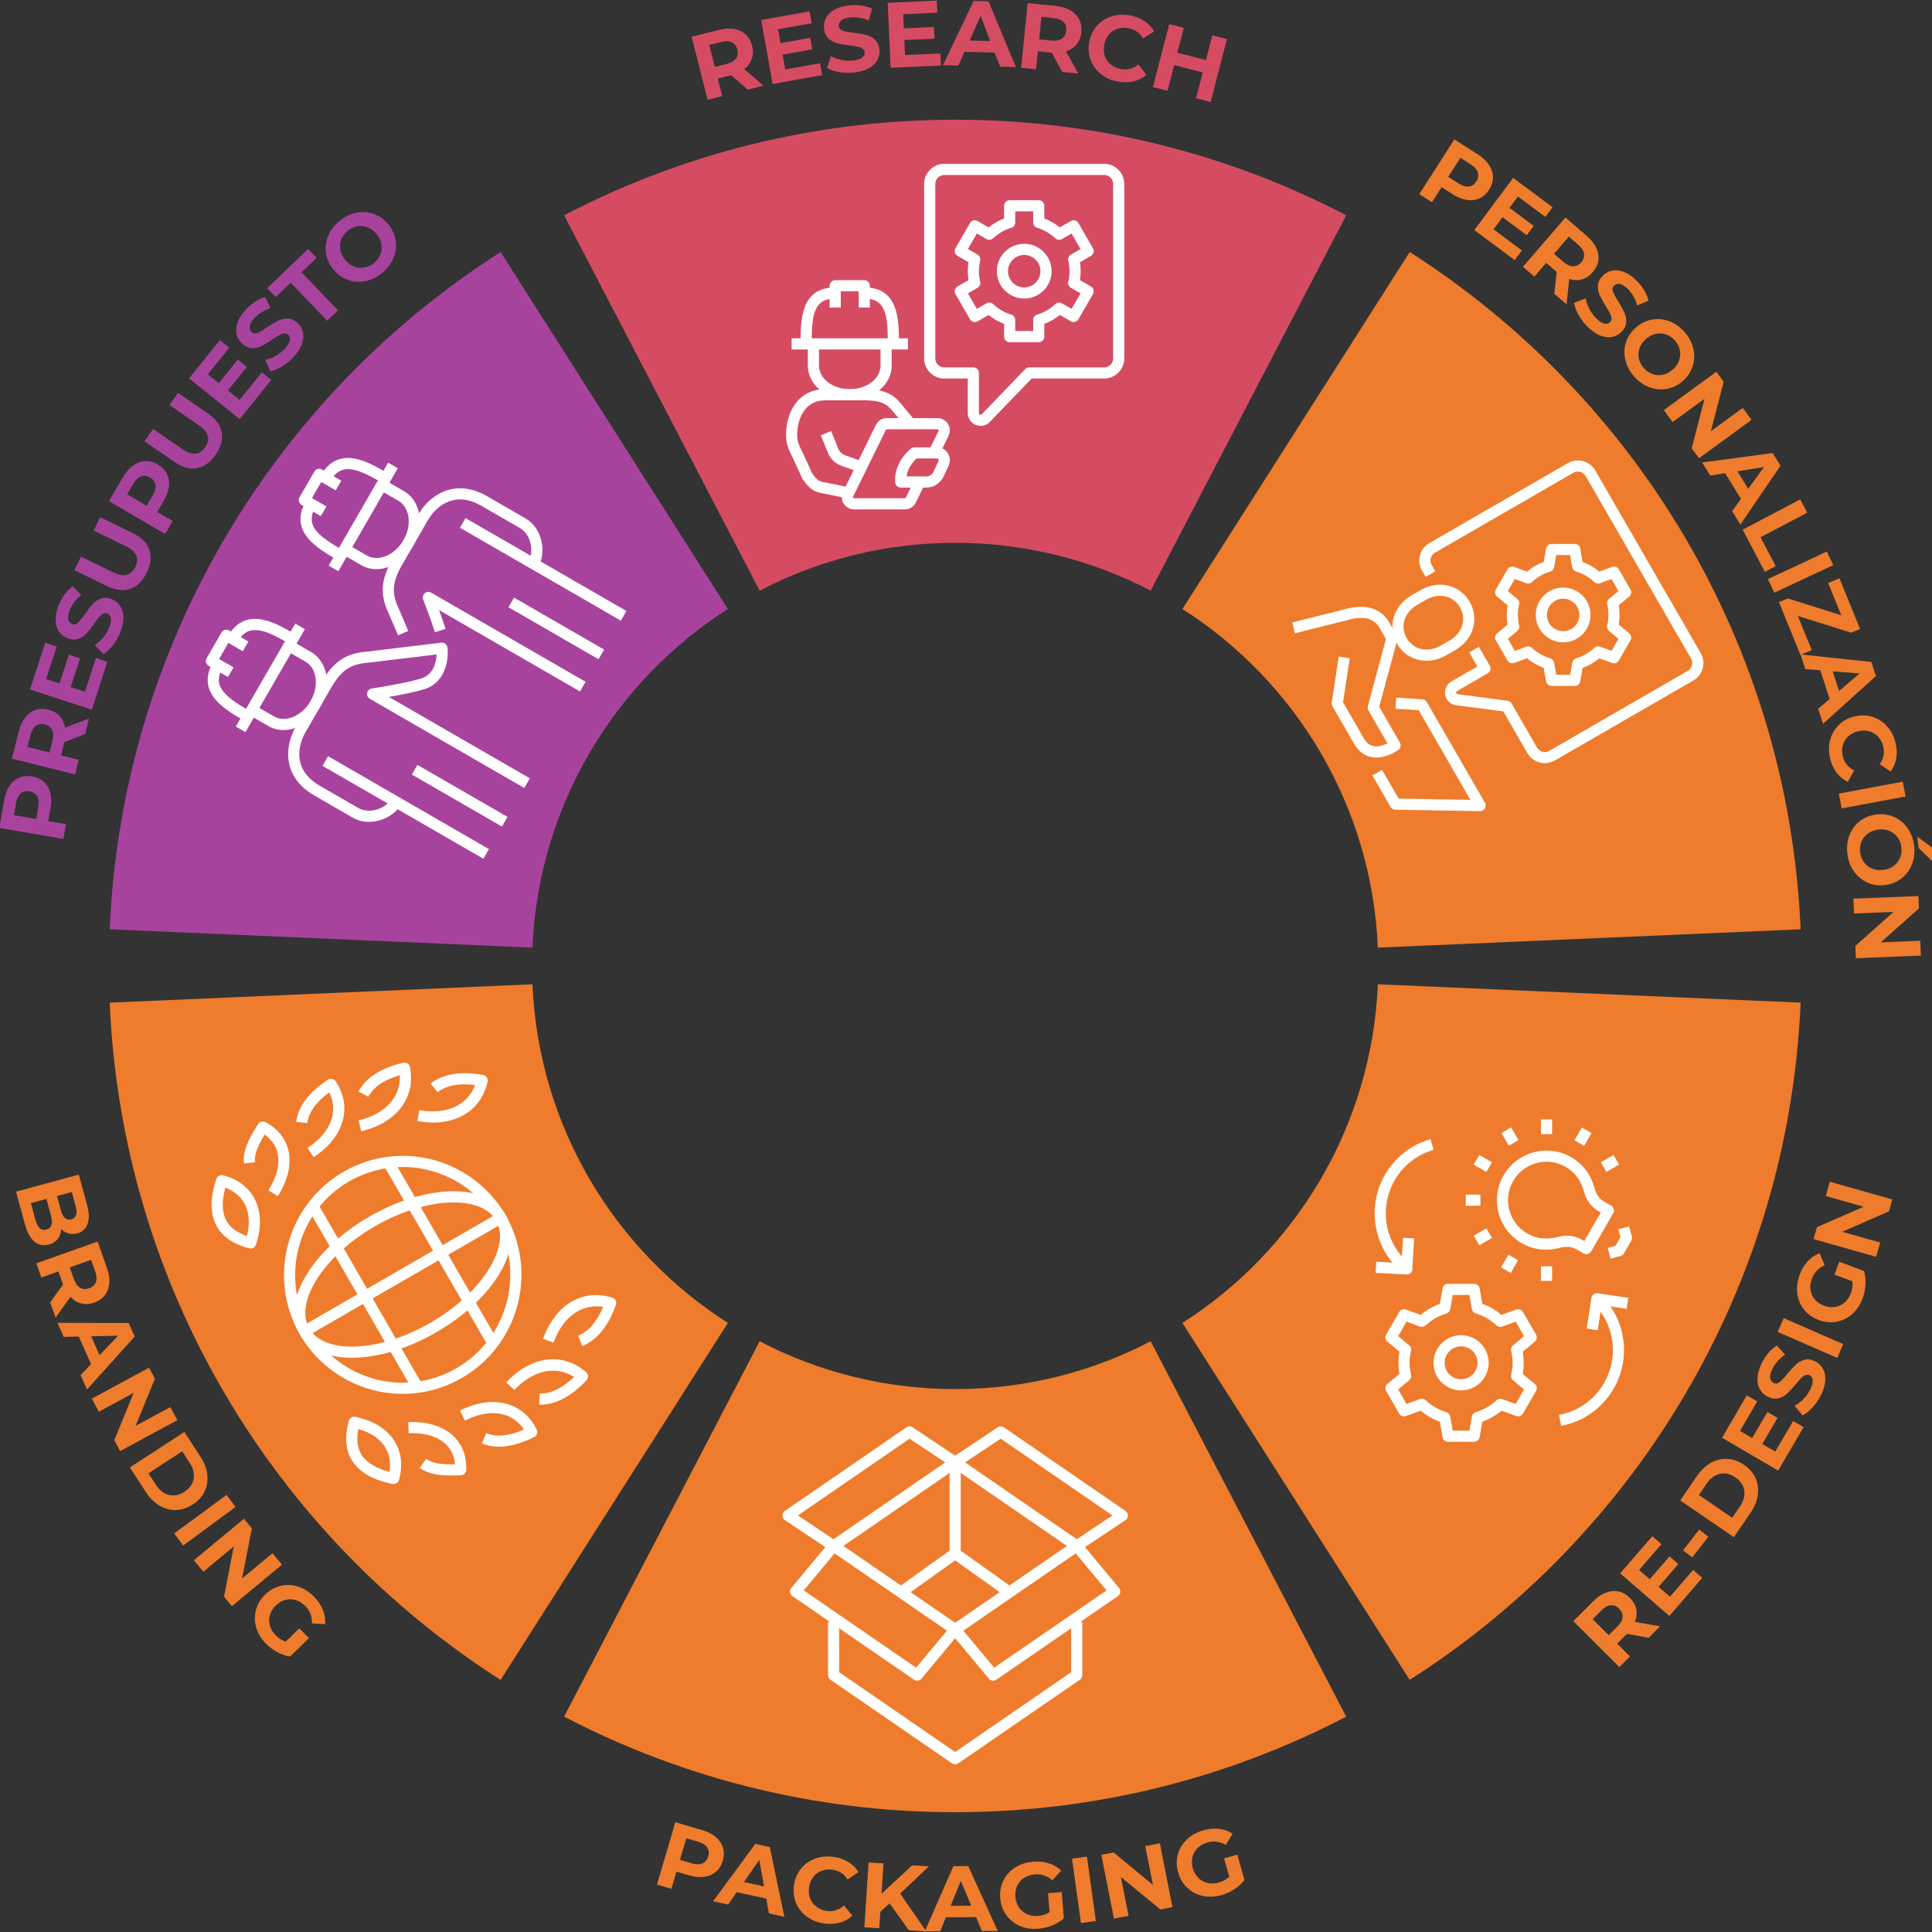
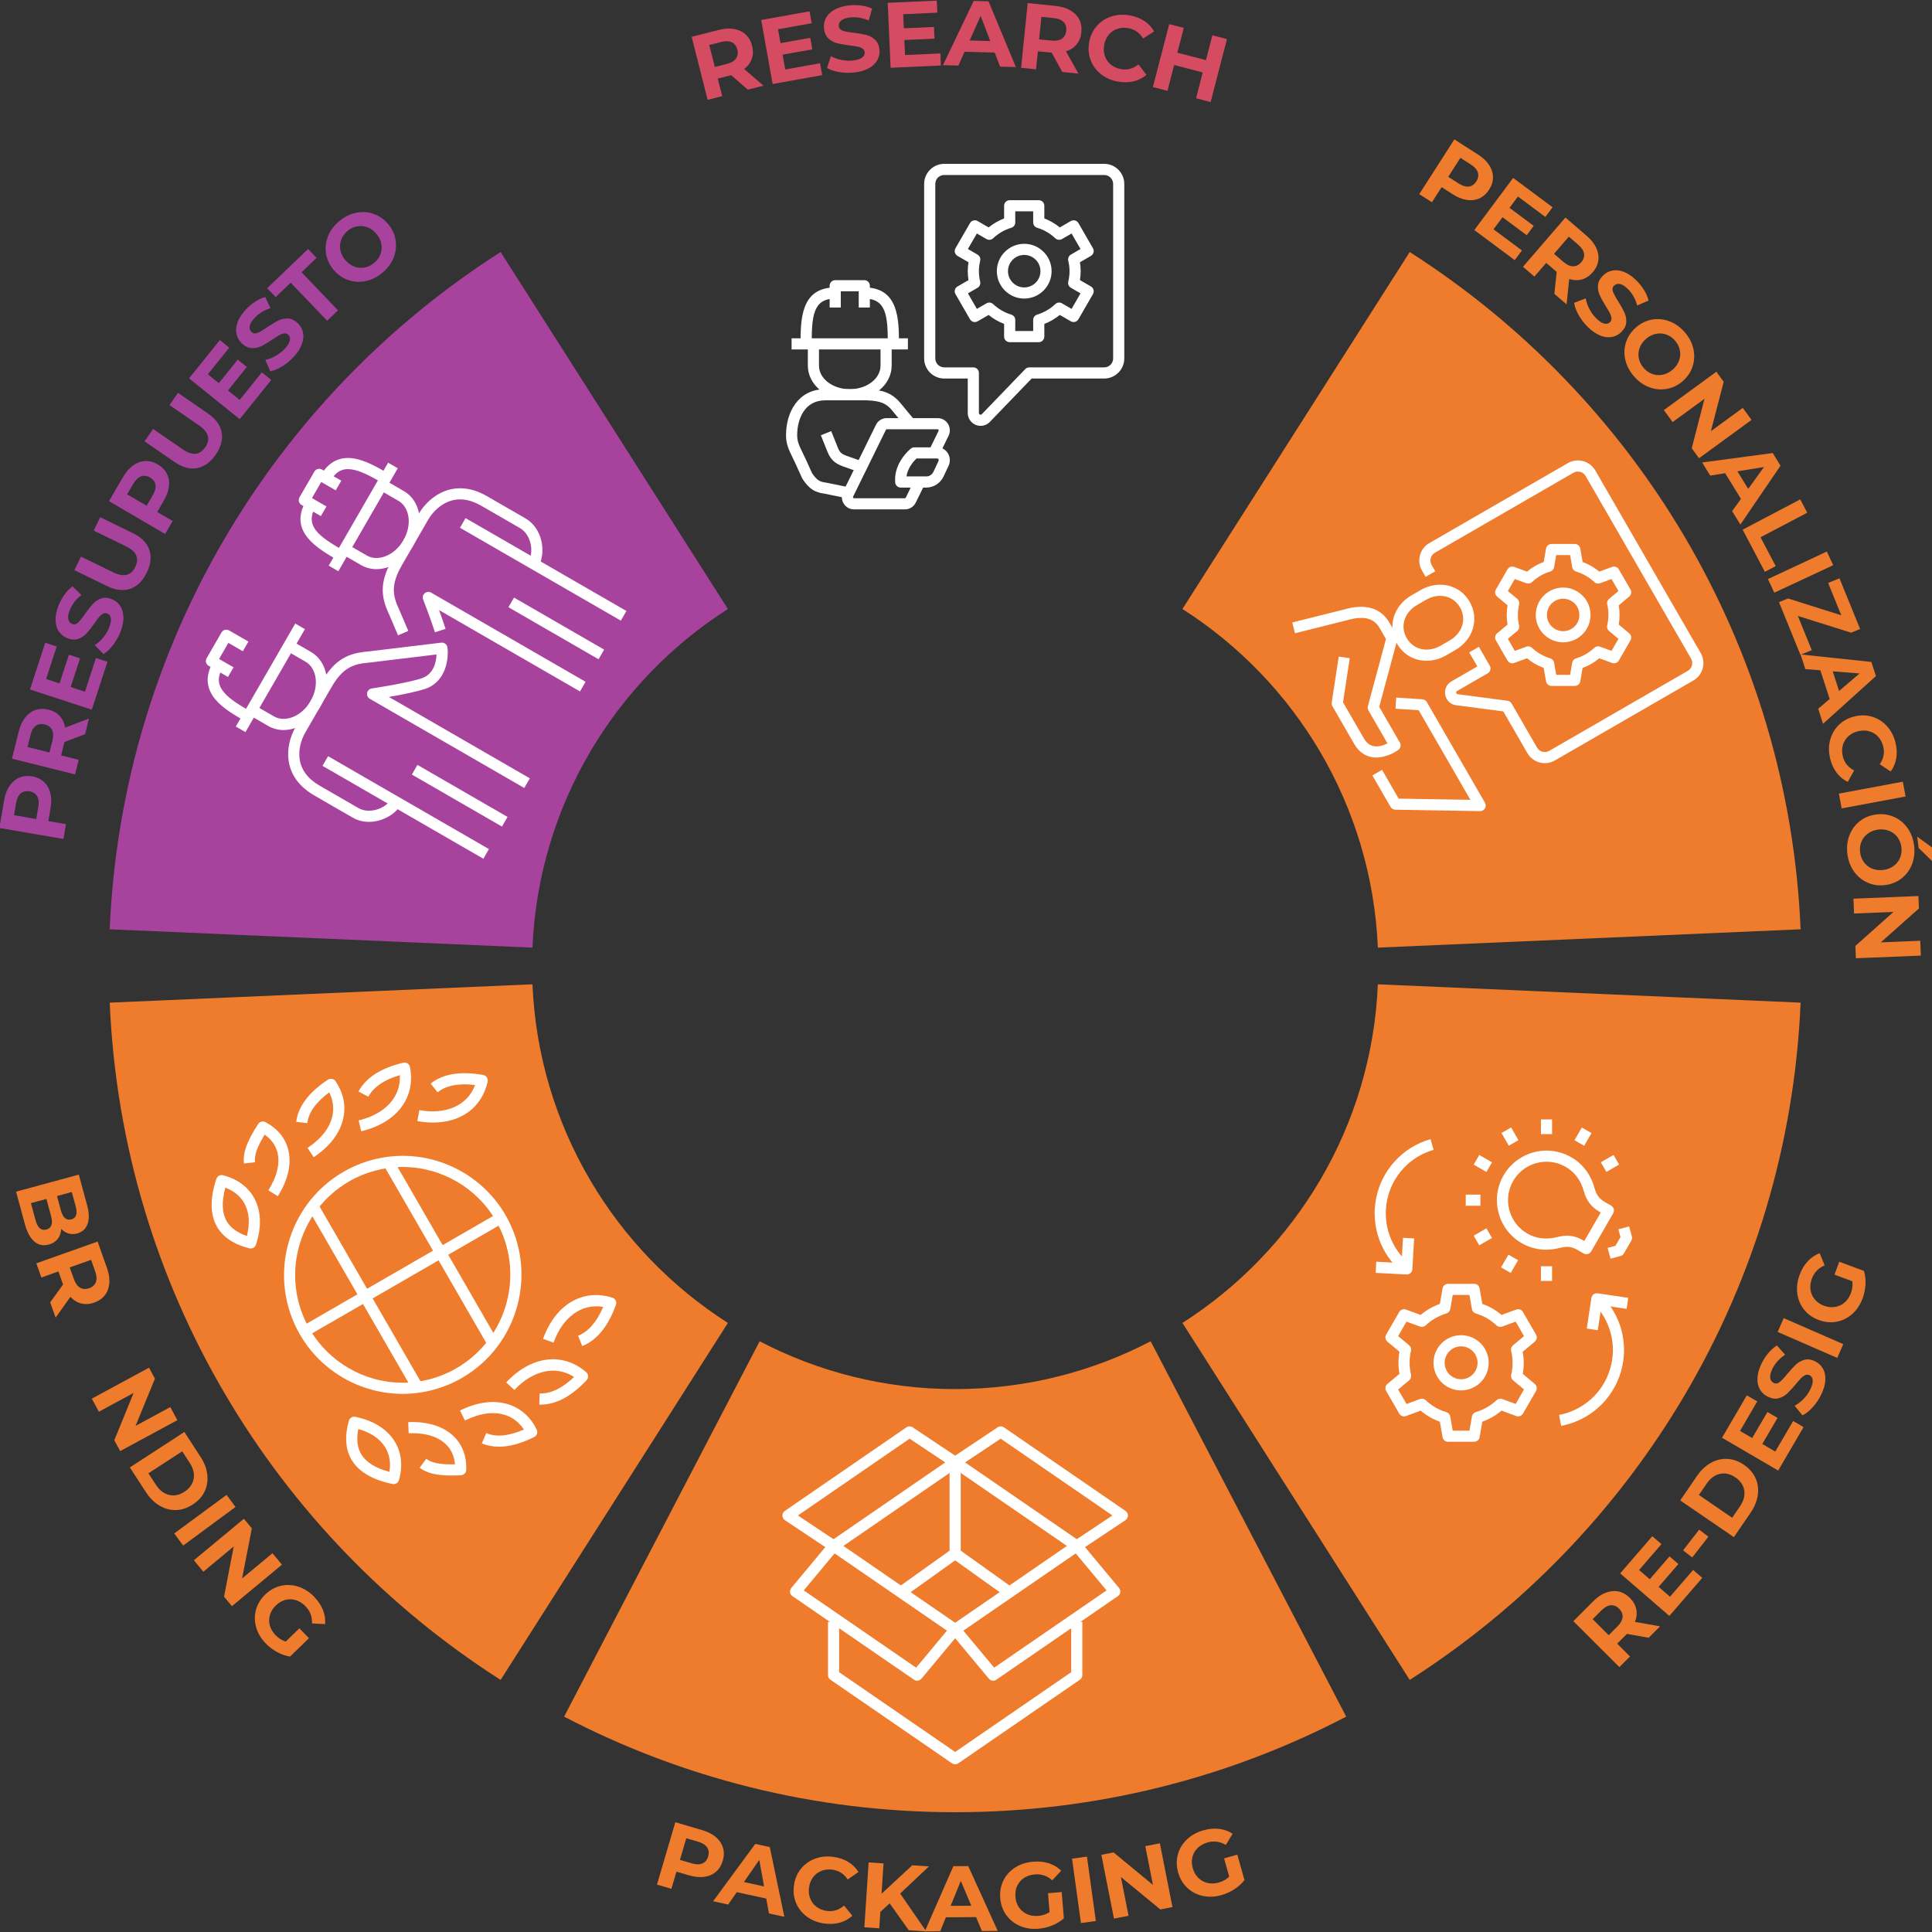
<svg xmlns="http://www.w3.org/2000/svg" version="1.1" id="Livello_1" x="0px" y="0px" width="1040px" height="1040px" viewBox="0 0 1040 1040" enable-background="new 0 0 1040 1040" xml:space="preserve">
  <rect x="0" y="0" width="1040" height="1040" fill="#333333" stroke="none" />
-   <path fill="#D54C62" d="M408.922,317.949c31.48-16.434,67.272-25.736,105.242-25.736s73.762,9.304,105.242,25.736l105.253-202.051  c-62.961-32.865-134.557-51.453-210.495-51.453c-75.939,0-147.534,18.588-210.494,51.453L408.922,317.949z" />
  <path fill="#EE7C2C" d="M741.707,529.852c-3.27,76.652-44.412,143.494-105.203,182.28l122.342,192.156  c121.585-77.572,203.889-211.258,210.427-364.564L741.707,529.852z" />
  <path fill="#EE7C2C" d="M636.503,327.83c60.791,38.785,101.933,105.627,105.204,182.279l227.565-9.873  c-6.539-153.307-88.843-286.991-210.428-364.562L636.503,327.83z" />
  <path fill="#A8439D" d="M286.621,510.109c3.271-76.652,44.412-143.494,105.204-182.279L269.484,135.673  C147.899,213.245,65.596,346.93,59.057,500.236L286.621,510.109z" />
  <path fill="#EE7C2C" d="M391.824,712.133c-60.791-38.786-101.934-105.629-105.203-182.281l-227.564,9.872  c6.537,153.307,88.84,286.992,210.426,364.565L391.824,712.133z" />
  <path fill="#EE7C2C" d="M619.407,722.014c-31.48,16.433-67.273,25.736-105.243,25.736c-37.971,0-73.763-9.304-105.243-25.736  L303.668,924.065c62.961,32.864,134.557,51.453,210.496,51.453s147.535-18.589,210.496-51.454L619.407,722.014z" />
  <g>
    <g>
      <path fill="#D54C62" d="M402.535,48.263l-8.939-7.792l-0.388,0.099l-6.834,1.732l2.396,9.451l-7.852,1.991l-8.601-33.927    l14.686-3.723c3.005-0.762,5.741-0.922,8.208-0.482c2.467,0.441,4.532,1.431,6.195,2.969c1.662,1.539,2.813,3.568,3.452,6.088    c0.639,2.52,0.584,4.847-0.165,6.979c-0.749,2.133-2.115,3.966-4.099,5.501l10.374,8.976L402.535,48.263z M393.956,22.765    c-1.486-0.707-3.408-0.761-5.767-0.163l-6.397,1.622l2.998,11.826l6.398-1.622c2.358-0.598,4.021-1.569,4.986-2.915    c0.966-1.345,1.211-2.955,0.736-4.829C396.427,24.778,395.442,23.471,393.956,22.765z" />
      <path fill="#D54C62" d="M441.446,34.046l1.143,6.398l-26.677,4.767l-6.157-34.454l26.038-4.653l1.144,6.399l-18.113,3.236    l1.337,7.481l15.997-2.858l1.108,6.202l-15.997,2.858l1.425,7.974L441.446,34.046z" />
      <path fill="#D54C62" d="M451.728,38.798c-2.651-0.46-4.821-1.2-6.51-2.22l2.06-6.366c1.612,0.928,3.482,1.609,5.61,2.043    c2.127,0.435,4.218,0.538,6.272,0.31c2.286-0.254,3.938-0.781,4.956-1.582c1.018-0.8,1.464-1.764,1.339-2.89    c-0.092-0.828-0.491-1.48-1.198-1.955c-0.707-0.475-1.584-0.821-2.631-1.041c-1.047-0.219-2.455-0.432-4.221-0.638    c-2.721-0.334-4.96-0.723-6.72-1.166c-1.759-0.441-3.321-1.291-4.685-2.548c-1.364-1.257-2.175-3.045-2.432-5.364    c-0.225-2.021,0.119-3.912,1.03-5.673s2.414-3.244,4.511-4.45c2.096-1.205,4.735-1.985,7.915-2.338    c2.219-0.247,4.419-0.222,6.599,0.072c2.179,0.295,4.119,0.851,5.819,1.668l-1.806,6.388c-3.416-1.464-6.731-2.019-9.944-1.662    c-2.253,0.25-3.877,0.8-4.873,1.648c-0.996,0.849-1.427,1.869-1.295,3.062c0.132,1.192,0.852,2.01,2.159,2.452    c1.307,0.442,3.267,0.803,5.881,1.083c2.72,0.335,4.96,0.724,6.719,1.166c1.76,0.442,3.319,1.275,4.68,2.499    c1.36,1.225,2.169,2.996,2.426,5.315c0.221,1.988-0.133,3.863-1.061,5.626c-0.928,1.763-2.448,3.249-4.561,4.456    c-2.113,1.207-4.759,1.987-7.94,2.341C457.078,39.336,454.378,39.258,451.728,38.798z" />
      <path fill="#D54C62" d="M506.207,28.77l0.292,6.493l-27.073,1.216l-1.571-34.965l26.423-1.187l0.292,6.494l-18.382,0.826    l0.341,7.592l16.233-0.729l0.283,6.293l-16.233,0.729l0.363,8.092L506.207,28.77z" />
      <path fill="#D54C62" d="M535.453,28.304l-16.244-0.429l-3.297,7.416l-8.297-0.219l16.518-34.576l7.998,0.211l14.721,35.401    l-8.498-0.225L535.453,28.304z M533.067,22.088l-5.193-13.542l-5.902,13.249L533.067,22.088z" />
      <path fill="#D54C62" d="M571.846,38.745l-5.729-10.383l-0.398-0.041l-7.014-0.713l-0.986,9.7l-8.059-0.82l3.542-34.82    l15.072,1.534c3.084,0.313,5.71,1.101,7.877,2.359c2.166,1.259,3.768,2.896,4.803,4.911c1.034,2.015,1.42,4.316,1.157,6.902    c-0.264,2.587-1.112,4.754-2.546,6.501c-1.435,1.747-3.347,3.001-5.735,3.764l6.671,11.987L571.846,38.745z M572.521,11.85    c-1.154-1.173-2.941-1.882-5.361-2.128l-6.566-0.668l-1.234,12.137l6.565,0.668c2.421,0.246,4.315-0.097,5.684-1.03    c1.368-0.933,2.15-2.361,2.346-4.284C574.153,14.587,573.675,13.022,572.521,11.85z" />
      <path fill="#D54C62" d="M592.678,39.942c-2.568-2.03-4.425-4.542-5.569-7.539c-1.145-2.996-1.414-6.2-0.809-9.614    c0.605-3.413,1.961-6.33,4.065-8.75c2.105-2.419,4.712-4.141,7.822-5.164c3.108-1.023,6.437-1.22,9.981-0.591    c2.986,0.53,5.593,1.534,7.819,3.012c2.226,1.479,3.984,3.347,5.276,5.608l-5.958,3.818c-1.854-3.104-4.503-4.962-7.949-5.573    c-2.134-0.378-4.119-0.249-5.959,0.39s-3.376,1.712-4.608,3.22c-1.232,1.508-2.038,3.329-2.416,5.462    c-0.378,2.134-0.248,4.12,0.391,5.96s1.712,3.376,3.22,4.608c1.508,1.232,3.328,2.038,5.462,2.416    c3.446,0.611,6.575-0.238,9.39-2.55l4.282,5.634c-1.997,1.711-4.303,2.877-6.917,3.496c-2.615,0.619-5.417,0.665-8.402,0.135    C598.286,43.297,595.246,41.971,592.678,39.942z" />
      <path fill="#D54C62" d="M660.466,21.043l-8.784,33.88l-7.841-2.033L647.443,39l-15.392-3.991L628.449,48.9l-7.84-2.033    l8.784-33.88l7.841,2.033l-3.464,13.358l15.391,3.99l3.464-13.358L660.466,21.043z" />
    </g>
    <g>
      <path fill="#EE7C2C" d="M801.604,88.861c1.364,2.103,2.055,4.285,2.068,6.551c0.013,2.265-0.681,4.493-2.083,6.682    c-1.386,2.162-3.114,3.717-5.186,4.665c-2.073,0.949-4.346,1.235-6.816,0.859c-2.471-0.375-5.011-1.399-7.621-3.072l-5.937-3.802    l-5.206,8.126l-6.82-4.37l18.88-29.472l12.757,8.173C798.25,84.873,800.238,86.761,801.604,88.861z M790.67,100.414    c1.633-0.201,2.971-1.115,4.014-2.743c1.061-1.656,1.341-3.268,0.841-4.835s-1.774-3.008-3.824-4.32l-5.557-3.561l-6.554,10.231    l5.558,3.561C787.196,100.059,789.036,100.614,790.67,100.414z" />
      <path fill="#EE7C2C" d="M819.251,134.808l-3.882,5.214l-21.737-16.183l20.9-28.074l21.216,15.795l-3.881,5.213l-14.759-10.986    l-4.539,6.096l13.034,9.703l-3.762,5.054l-13.035-9.704l-4.837,6.498L819.251,134.808z" />
      <path fill="#EE7C2C" d="M836.718,158.167l1.254-11.792l-0.303-0.261l-5.34-4.604l-6.366,7.385l-6.135-5.289l22.853-26.509    l11.475,9.892c2.349,2.024,4.049,4.174,5.104,6.447c1.054,2.273,1.429,4.532,1.122,6.776s-1.309,4.352-3.006,6.32    c-1.697,1.97-3.635,3.26-5.811,3.87c-2.178,0.609-4.463,0.543-6.857-0.201l-1.4,13.646L836.718,158.167z M852.681,136.511    c-0.273-1.622-1.332-3.228-3.175-4.816l-4.999-4.309l-7.966,9.24l4.999,4.309c1.842,1.589,3.592,2.394,5.248,2.412    c1.655,0.02,3.114-0.703,4.377-2.167C852.449,139.69,852.954,138.134,852.681,136.511z" />
      <path fill="#EE7C2C" d="M849.72,169.466c-1.307-2.353-2.093-4.506-2.359-6.461l6.248-2.394c0.29,1.837,0.934,3.72,1.932,5.648    c0.997,1.929,2.23,3.621,3.698,5.077c1.632,1.619,3.08,2.574,4.342,2.863c1.262,0.29,2.292,0.032,3.091-0.772    c0.587-0.592,0.844-1.312,0.77-2.16s-0.355-1.748-0.842-2.701c-0.488-0.952-1.205-2.181-2.154-3.687    c-1.448-2.327-2.552-4.313-3.312-5.961c-0.761-1.646-1.08-3.396-0.957-5.246c0.121-1.852,1.004-3.604,2.647-5.262    c1.433-1.442,3.119-2.363,5.062-2.76c1.942-0.397,4.041-0.158,6.296,0.717c2.254,0.875,4.518,2.438,6.79,4.692    c1.585,1.573,2.946,3.3,4.087,5.181c1.138,1.881,1.924,3.74,2.355,5.577l-6.106,2.605c-1.005-3.578-2.654-6.507-4.95-8.783    c-1.608-1.597-3.057-2.516-4.342-2.759c-1.285-0.241-2.351,0.062-3.195,0.915c-0.846,0.852-1.029,1.926-0.553,3.22    c0.477,1.295,1.426,3.046,2.85,5.256c1.446,2.328,2.551,4.315,3.312,5.962c0.76,1.647,1.091,3.384,0.992,5.211    s-0.969,3.569-2.612,5.226c-1.408,1.42-3.091,2.322-5.045,2.707c-1.955,0.385-4.065,0.135-6.331-0.752    c-2.268-0.887-4.536-2.456-6.808-4.711C852.66,173.967,851.026,171.816,849.72,169.466z" />
      <path fill="#EE7C2C" d="M874.892,193.599c-0.727-3.23-0.591-6.369,0.406-9.418c0.998-3.047,2.793-5.695,5.389-7.944    c2.594-2.249,5.471-3.65,8.629-4.205c3.159-0.554,6.285-0.242,9.38,0.936c3.094,1.178,5.831,3.14,8.211,5.886    c2.379,2.745,3.927,5.727,4.644,8.944c0.714,3.218,0.579,6.356-0.407,9.417s-2.777,5.716-5.371,7.965    c-2.595,2.248-5.478,3.643-8.646,4.185c-3.17,0.542-6.297,0.23-9.38-0.936c-3.083-1.165-5.814-3.12-8.194-5.866    C877.171,199.816,875.618,196.828,874.892,193.599z M889.51,201.341c1.81,0.637,3.667,0.758,5.574,0.363    c1.907-0.396,3.679-1.303,5.316-2.723c1.638-1.418,2.787-3.044,3.45-4.875c0.662-1.832,0.806-3.688,0.433-5.57    c-0.374-1.882-1.237-3.604-2.591-5.165c-1.354-1.562-2.936-2.661-4.745-3.298c-1.81-0.639-3.668-0.758-5.574-0.362    c-1.907,0.396-3.679,1.303-5.316,2.722s-2.787,3.044-3.449,4.876c-0.663,1.831-0.808,3.687-0.434,5.569    c0.374,1.881,1.237,3.603,2.592,5.164C886.118,199.604,887.7,200.704,889.51,201.341z" />
      <path fill="#EE7C2C" d="M942.851,226.032l-28.266,20.643l-3.922-5.371l6.869-26.625l-17.161,12.533l-4.718-6.461l28.265-20.643    l3.951,5.411l-6.898,26.585l17.161-12.533L942.851,226.032z" />
      <path fill="#EE7C2C" d="M937.164,268.557l-8.523-13.835l-8.011,1.293l-4.354-7.066l37.981-5.075l4.196,6.812l-21.592,31.682    l-4.458-7.236L937.164,268.557z M941.064,263.159l8.498-11.753l-14.32,2.304L941.064,263.159z" />
      <path fill="#EE7C2C" d="M969.068,268.823l3.77,7.169l-25.138,13.217l8.168,15.534l-5.842,3.071l-11.938-22.703L969.068,268.823z" />
      <path fill="#EE7C2C" d="M983.392,296.898l3.43,7.338l-31.709,14.816l-3.43-7.338L983.392,296.898z" />
      <path fill="#EE7C2C" d="M975.281,349.991l-6.113,2.488l-11.535-28.343l4.863-1.979l28.68,9.057l-7.087-17.413l6.113-2.488    l11.101,27.277l-4.861,1.979l-28.662-9.011L975.281,349.991z" />
      <path fill="#EE7C2C" d="M984.913,376.27l-5.015-15.457l-8.091-0.635l-2.562-7.896l38.106,4.038l2.469,7.61l-28.463,25.687    l-2.623-8.085L984.913,376.27z M989.976,371.946l11.033-9.415l-14.458-1.144L989.976,371.946z" />
      <path fill="#EE7C2C" d="M985.151,398.399c0.825-3.168,2.378-5.879,4.66-8.132s5.107-3.789,8.477-4.608    c3.368-0.818,6.583-0.752,9.646,0.202c3.062,0.953,5.687,2.647,7.875,5.083c2.188,2.436,3.706,5.402,4.557,8.9    c0.717,2.947,0.846,5.738,0.389,8.37c-0.458,2.633-1.461,4.994-3.011,7.087l-5.894-3.919c2.097-2.945,2.732-6.118,1.905-9.519    c-0.513-2.106-1.431-3.872-2.755-5.299c-1.324-1.428-2.926-2.402-4.802-2.924s-3.868-0.526-5.974-0.015    c-2.105,0.513-3.871,1.431-5.299,2.756c-1.427,1.325-2.401,2.925-2.922,4.802c-0.521,1.876-0.527,3.866-0.016,5.972    c0.828,3.401,2.865,5.925,6.113,7.571l-3.436,6.187c-2.37-1.14-4.365-2.781-5.983-4.926c-1.619-2.146-2.788-4.692-3.505-7.639    C984.335,404.884,984.325,401.567,985.151,398.399z" />
      <path fill="#EE7C2C" d="M1024.284,420.786l1.485,7.963l-34.407,6.414l-1.485-7.963L1024.284,420.786z" />
      <path fill="#EE7C2C" d="M995.56,449.639c1.191-3.091,3.05-5.624,5.574-7.602c2.523-1.979,5.488-3.182,8.896-3.608    c3.406-0.426,6.576,0.009,9.51,1.305c2.934,1.295,5.358,3.292,7.275,5.992c1.917,2.699,3.102,5.852,3.553,9.458    c0.451,3.604,0.079,6.942-1.115,10.015c-1.194,3.073-3.053,5.605-5.574,7.602c-2.521,1.995-5.486,3.207-8.893,3.633    c-3.406,0.427-6.578-0.016-9.514-1.329c-2.936-1.312-5.361-3.31-7.275-5.992c-1.915-2.683-3.098-5.827-3.549-9.433    S994.367,452.727,995.56,449.639z M1003.404,464.201c1.15,1.536,2.627,2.67,4.433,3.401c1.805,0.731,3.781,0.963,5.933,0.693    c2.148-0.27,4.009-0.98,5.578-2.134c1.568-1.154,2.721-2.617,3.456-4.389c0.735-1.772,0.976-3.683,0.719-5.733    s-0.96-3.844-2.11-5.38c-1.149-1.536-2.627-2.669-4.432-3.401c-1.805-0.73-3.781-0.963-5.932-0.693s-4.01,0.98-5.578,2.135    s-2.721,2.615-3.457,4.389c-0.735,1.771-0.975,3.682-0.719,5.732C1001.552,460.872,1002.255,462.665,1003.404,464.201z     M1040.019,456.192l1.043,8.335l-8.269-8.086l-0.758-6.052L1040.019,456.192z" />
      <path fill="#EE7C2C" d="M1034,514.398l-34.971,1.431l-0.272-6.645l20.52-18.304l-21.232,0.868l-0.326-7.994l34.971-1.43    l0.273,6.693l-20.521,18.255l21.232-0.868L1034,514.398z" />
    </g>
    <g>
      <path fill="#EE7C2C" d="M887.468,881.621l-11.67-2.109l-0.282,0.283l-4.979,4.99l6.9,6.887l-5.721,5.734l-24.775-24.724    l10.702-10.724c2.189-2.194,4.457-3.734,6.801-4.621c2.345-0.886,4.624-1.095,6.841-0.626c2.216,0.47,4.244,1.623,6.085,3.459    s2.985,3.862,3.436,6.078c0.45,2.215,0.217,4.489-0.7,6.823l13.508,2.391L887.468,881.621z M867.032,864.123    c-1.639,0.156-3.316,1.095-5.035,2.816l-4.662,4.672l8.635,8.617l4.662-4.671c1.719-1.723,2.648-3.408,2.787-5.059    c0.141-1.65-0.474-3.159-1.842-4.524C870.185,864.586,868.669,863.969,867.032,864.123z" />
      <path fill="#EE7C2C" d="M911.427,845.102l4.916,4.252l-17.724,20.5l-26.477-22.89l17.298-20.009l4.918,4.251l-12.034,13.919    l5.749,4.97l10.629-12.292l4.766,4.12l-10.628,12.293l6.127,5.298L911.427,845.102z" />
      <path fill="#EE7C2C" d="M905.995,834.554l8.688-11.169l4.933,3.837l-8.688,11.17L905.995,834.554z" />
      <path fill="#EE7C2C" d="M904.466,807.689l8.978-13.123c2.146-3.137,4.64-5.498,7.483-7.087s5.809-2.307,8.895-2.153    c3.087,0.152,6.074,1.216,8.963,3.192c2.889,1.976,4.964,4.375,6.224,7.196c1.261,2.82,1.667,5.845,1.216,9.07    c-0.449,3.227-1.748,6.407-3.893,9.544l-8.979,13.122L904.466,807.689z M936.616,810.903c1.977-2.888,2.748-5.742,2.314-8.563    c-0.434-2.82-2.025-5.171-4.776-7.054c-2.751-1.882-5.52-2.514-8.306-1.895c-2.785,0.618-5.166,2.371-7.143,5.26l-4.178,6.108    l17.91,12.252L936.616,810.903z" />
      <path fill="#EE7C2C" d="M965.253,764.934l5.612,3.281l-13.678,23.395l-30.216-17.664l13.351-22.834l5.61,3.28l-9.286,15.885    l6.562,3.836l8.201-14.028l5.438,3.18l-8.202,14.028l6.993,4.088L965.253,764.934z" />
      <path fill="#EE7C2C" d="M975.681,757.617c-1.82,1.981-3.615,3.407-5.387,4.277l-4.243-5.174c1.651-0.854,3.235-2.06,4.751-3.615    c1.516-1.555,2.732-3.259,3.65-5.111c1.021-2.061,1.471-3.734,1.347-5.023c-0.123-1.289-0.692-2.186-1.708-2.689    c-0.746-0.369-1.511-0.386-2.293-0.049c-0.781,0.339-1.547,0.89-2.297,1.652c-0.75,0.764-1.69,1.832-2.818,3.207    c-1.752,2.108-3.289,3.782-4.611,5.024c-1.322,1.241-2.882,2.097-4.676,2.564c-1.796,0.468-3.738,0.185-5.828-0.853    c-1.821-0.902-3.229-2.214-4.218-3.933s-1.425-3.784-1.306-6.2c0.118-2.416,0.889-5.057,2.31-7.924    c0.992-2,2.201-3.838,3.627-5.514c1.425-1.674,2.941-3.006,4.548-3.995l4.399,4.972c-3.079,2.083-5.337,4.572-6.773,7.47    c-1.007,2.03-1.422,3.694-1.246,4.99s0.801,2.211,1.876,2.743c1.075,0.534,2.152,0.37,3.23-0.491    c1.078-0.86,2.44-2.313,4.088-4.362c1.752-2.107,3.289-3.782,4.612-5.024c1.322-1.241,2.866-2.104,4.631-2.587    c1.765-0.482,3.693-0.206,5.783,0.83c1.792,0.889,3.179,2.199,4.161,3.933c0.981,1.733,1.41,3.815,1.284,6.245    c-0.126,2.431-0.899,5.08-2.321,7.946C979.024,753.406,977.499,755.637,975.681,757.617z" />
      <path fill="#EE7C2C" d="M956.923,716.977l3.24-7.424l32.078,13.998l-3.239,7.424L956.923,716.977z" />
      <path fill="#EE7C2C" d="M987.504,686.142l2.577-6.937l13.311,4.945c0.683,2.279,0.947,4.726,0.796,7.336    c-0.152,2.609-0.669,5.104-1.552,7.478c-1.265,3.406-3.129,6.198-5.592,8.376c-2.463,2.18-5.271,3.563-8.423,4.152    c-3.153,0.59-6.353,0.28-9.604-0.927c-3.25-1.207-5.876-3.063-7.88-5.567c-2.003-2.505-3.221-5.401-3.652-8.691    c-0.432-3.289-0.008-6.652,1.269-10.089c1.067-2.875,2.522-5.305,4.36-7.288c1.84-1.984,3.978-3.43,6.413-4.339l2.688,6.546    c-3.339,1.427-5.624,3.797-6.854,7.107c-0.777,2.095-1.03,4.117-0.76,6.065c0.272,1.95,1.036,3.675,2.293,5.172    c1.257,1.499,2.917,2.632,4.979,3.397c2.031,0.754,4.012,0.975,5.942,0.66c1.93-0.313,3.639-1.109,5.127-2.389    c1.489-1.278,2.615-2.949,3.382-5.012c0.812-2.187,1.075-4.328,0.788-6.428L987.504,686.142z" />
-       <path fill="#EE7C2C" d="M984.986,636.136l33.679,9.526l-1.81,6.398l-25.197,11.008l20.447,5.784l-2.177,7.698l-33.679-9.526    l1.823-6.447l25.184-10.96l-20.448-5.783L984.986,636.136z" />
    </g>
    <g>
      <path fill="#EE7C2C" d="M385.377,988.947c1.898,1.636,3.171,3.539,3.818,5.71c0.646,2.171,0.604,4.503-0.131,6.997    c-0.725,2.463-1.95,4.439-3.674,5.93c-1.725,1.49-3.825,2.4-6.303,2.731s-5.203,0.059-8.177-0.817l-6.763-1.99l-2.725,9.258    l-7.771-2.287l9.881-33.576l14.534,4.277C381.042,986.055,383.479,987.311,385.377,988.947z M378.112,1003.096    c1.512-0.649,2.541-1.901,3.087-3.756c0.555-1.887,0.373-3.513-0.546-4.877c-0.919-1.365-2.545-2.392-4.879-3.078l-6.332-1.863    l-3.43,11.655l6.331,1.863C374.677,1003.727,376.6,1003.746,378.112,1003.096z" />
      <path fill="#EE7C2C" d="M412.478,1022.015l-15.877-3.461l-4.626,6.668l-8.109-1.768l22.696-30.875l7.816,1.704l7.837,37.529    l-8.306-1.81L412.478,1022.015z M411.296,1015.463l-2.568-14.275l-8.276,11.911L411.296,1015.463z" />
      <path fill="#EE7C2C" d="M434.38,1031.761c-2.64-1.937-4.584-4.381-5.835-7.334s-1.635-6.146-1.152-9.579    c0.482-3.433,1.732-6.396,3.75-8.889c2.017-2.494,4.561-4.307,7.632-5.44c3.07-1.134,6.389-1.45,9.954-0.948    c3.003,0.422,5.645,1.333,7.922,2.73s4.102,3.202,5.474,5.414l-5.817,4.029c-1.964-3.035-4.678-4.798-8.144-5.285    c-2.146-0.302-4.126-0.101-5.941,0.604c-1.816,0.703-3.312,1.831-4.49,3.383c-1.178,1.551-1.917,3.399-2.219,5.545    s-0.101,4.126,0.604,5.941c0.704,1.816,1.831,3.312,3.383,4.49c1.551,1.178,3.398,1.917,5.545,2.219    c3.466,0.487,6.562-0.474,9.292-2.884l4.48,5.478c-1.934,1.781-4.196,3.028-6.787,3.74c-2.592,0.713-5.389,0.858-8.393,0.436    C440.105,1034.914,437.02,1033.697,434.38,1031.761z" />
      <path fill="#EE7C2C" d="M478.906,1024.59l-5.012,4.581l-0.58,8.831l-8.033-0.527l2.295-34.925l8.033,0.527l-1.072,16.315    l16.539-15.299l8.98,0.59l-15.492,14.615l14.045,20.365l-9.43-0.619L478.906,1024.59z" />
      <path fill="#EE7C2C" d="M525.424,1031.987l-16.25,0.101l-3.054,7.518l-8.3,0.052l15.385-35.095l8-0.05l15.864,34.903l-8.499,0.053    L525.424,1031.987z M522.836,1025.854l-5.632-13.366l-5.468,13.435L522.836,1025.854z" />
      <path fill="#EE7C2C" d="M564.146,1019.109l7.375-0.604l1.159,14.152c-1.776,1.584-3.88,2.86-6.31,3.828    c-2.428,0.968-4.906,1.556-7.43,1.762c-3.622,0.297-6.941-0.209-9.957-1.517c-3.018-1.308-5.461-3.266-7.329-5.872    c-1.869-2.605-2.944-5.636-3.228-9.092c-0.283-3.455,0.285-6.62,1.705-9.496c1.42-2.875,3.529-5.205,6.326-6.989    s6.021-2.825,9.677-3.125c3.056-0.251,5.873,0.038,8.448,0.863c2.576,0.826,4.792,2.149,6.646,3.971l-4.791,5.208    c-2.706-2.42-5.82-3.486-9.342-3.197c-2.227,0.182-4.165,0.81-5.816,1.881c-1.65,1.072-2.889,2.494-3.713,4.268    c-0.826,1.772-1.148,3.756-0.969,5.948c0.178,2.16,0.816,4.047,1.919,5.662c1.103,1.616,2.547,2.827,4.336,3.634    c1.788,0.807,3.779,1.12,5.972,0.94c2.325-0.19,4.377-0.86,6.156-2.009L564.146,1019.109z" />
      <path fill="#EE7C2C" d="M577.084,1000.518l8.024-1.107l4.788,34.67l-8.024,1.109L577.084,1000.518z" />
      <path fill="#EE7C2C" d="M624.357,992.24l6.783,34.336l-6.524,1.289l-21.237-17.465l4.118,20.847l-7.849,1.55l-6.782-34.336    l6.573-1.299l21.188,17.476l-4.117-20.847L624.357,992.24z" />
      <path fill="#EE7C2C" d="M658.919,1000.365l7.122-2.01l3.858,13.665c-1.439,1.896-3.258,3.552-5.455,4.97    c-2.197,1.416-4.516,2.47-6.953,3.158c-3.497,0.986-6.852,1.129-10.063,0.425s-5.985-2.155-8.321-4.353    c-2.334-2.199-3.973-4.965-4.915-8.303c-0.942-3.336-0.993-6.551-0.151-9.646c0.84-3.094,2.461-5.786,4.863-8.074    c2.401-2.289,5.367-3.932,8.896-4.928c2.951-0.834,5.77-1.092,8.457-0.777c2.686,0.315,5.115,1.188,7.285,2.619l-3.7,6.031    c-3.121-1.854-6.383-2.302-9.782-1.342c-2.15,0.607-3.932,1.596-5.346,2.964c-1.415,1.37-2.357,3.003-2.824,4.901    c-0.47,1.899-0.404,3.907,0.193,6.024c0.589,2.086,1.578,3.814,2.971,5.188c1.393,1.373,3.043,2.283,4.954,2.731    c1.91,0.448,3.925,0.372,6.042-0.226c2.244-0.633,4.129-1.686,5.654-3.154L658.919,1000.365z" />
    </g>
    <g>
      <path fill="#A8439D" d="M5.129,423.058c1.406-2.074,3.149-3.558,5.231-4.452c2.082-0.893,4.404-1.119,6.966-0.677    c2.531,0.436,4.634,1.424,6.314,2.964c1.68,1.541,2.826,3.522,3.44,5.945c0.615,2.423,0.659,5.162,0.132,8.216l-1.196,6.948    l9.51,1.638l-1.375,7.983l-34.493-5.94l2.572-14.931C2.757,427.698,3.723,425.134,5.129,423.058z M20.022,428.642    c-0.82-1.426-2.183-2.304-4.088-2.632c-1.938-0.333-3.532,0.035-4.781,1.104c-1.25,1.071-2.081,2.805-2.494,5.202l-1.12,6.505    l11.974,2.062l1.12-6.504C21.045,431.981,20.842,430.069,20.022,428.642z" />
      <path fill="#A8439D" d="M45.79,395.219l-11.092,4.193l-0.097,0.388l-1.704,6.841l9.46,2.356l-1.958,7.86l-33.961-8.462l3.662-14.7    c0.75-3.008,1.902-5.495,3.456-7.461c1.555-1.965,3.403-3.317,5.545-4.055s4.475-0.792,6.997-0.163    c2.523,0.628,4.548,1.777,6.073,3.445c1.525,1.668,2.495,3.738,2.909,6.212l12.813-4.897L45.79,395.219z M19.266,390.723    c-1.326,0.975-2.281,2.644-2.87,5.004l-1.596,6.404l11.837,2.949l1.596-6.404c0.588-2.36,0.519-4.284-0.21-5.772    c-0.73-1.487-2.032-2.464-3.908-2.932C22.207,389.498,20.59,389.748,19.266,390.723z" />
      <path fill="#A8439D" d="M51.65,354.235l6.18,2.018l-8.414,25.762l-33.271-10.865l8.21-25.144l6.18,2.018l-5.711,17.491    l7.224,2.359l5.044-15.447l5.988,1.956l-5.043,15.448l7.699,2.514L51.65,354.235z" />
      <path fill="#A8439D" d="M60.708,347.404c-1.66,2.117-3.338,3.679-5.036,4.685l-4.635-4.826c1.581-0.981,3.064-2.306,4.454-3.976    c1.39-1.669,2.469-3.462,3.239-5.38c0.857-2.134,1.175-3.839,0.951-5.114c-0.224-1.276-0.862-2.125-1.913-2.547    c-0.774-0.311-1.536-0.267-2.289,0.131c-0.753,0.398-1.474,1.007-2.162,1.826c-0.688,0.819-1.541,1.959-2.559,3.417    c-1.582,2.239-2.983,4.028-4.206,5.37c-1.221,1.341-2.708,2.316-4.46,2.922c-1.753,0.607-3.712,0.476-5.876-0.395    c-1.887-0.758-3.391-1.955-4.513-3.591c-1.12-1.636-1.715-3.662-1.786-6.08c-0.071-2.417,0.491-5.11,1.683-8.08    c0.833-2.071,1.895-3.998,3.185-5.779c1.291-1.78,2.699-3.227,4.223-4.338l4.774,4.613c-2.906,2.317-4.962,4.976-6.168,7.976    c-0.845,2.104-1.128,3.795-0.853,5.072c0.277,1.279,0.972,2.142,2.086,2.59c1.113,0.447,2.173,0.199,3.181-0.743    c1.008-0.942,2.252-2.499,3.735-4.669c1.583-2.237,2.984-4.027,4.206-5.369c1.221-1.341,2.694-2.321,4.415-2.941    c1.721-0.619,3.666-0.494,5.83,0.376c1.855,0.746,3.341,1.944,4.455,3.595c1.114,1.652,1.705,3.694,1.769,6.126    c0.063,2.433-0.5,5.134-1.694,8.103C63.713,342.945,62.367,345.287,60.708,347.404z" />
      <path fill="#A8439D" d="M70.148,316.94c-3.706,1.29-7.867,0.808-12.481-1.442l-17.616-8.593l3.551-7.28l17.346,8.461    c5.633,2.748,9.589,1.785,11.869-2.889c1.11-2.276,1.278-4.347,0.499-6.211c-0.78-1.862-2.621-3.503-5.527-4.921l-17.347-8.462    l3.507-7.19l17.617,8.593c4.613,2.25,7.553,5.233,8.82,8.947c1.267,3.715,0.803,7.819-1.389,12.313    C76.803,312.761,73.855,315.652,70.148,316.94z" />
      <path fill="#A8439D" d="M71.719,250.508c2.044-1.448,4.199-2.226,6.461-2.331c2.262-0.104,4.515,0.499,6.761,1.812    c2.215,1.296,3.838,2.961,4.869,4.993c1.032,2.033,1.41,4.291,1.134,6.775c-0.275,2.485-1.196,5.064-2.761,7.74l-3.561,6.084    l8.33,4.874l-4.091,6.991l-30.209-17.676l7.651-13.076C67.867,254.02,69.674,251.958,71.719,250.508z M83.702,260.967    c-0.266-1.623-1.234-2.923-2.903-3.899c-1.696-0.993-3.319-1.208-4.865-0.646c-1.546,0.563-2.933,1.895-4.161,3.995l-3.333,5.697    l10.486,6.135l3.333-5.696C83.488,264.453,83.969,262.591,83.702,260.967z" />
      <path fill="#A8439D" d="M106.073,251.988c-3.857,0.721-7.899-0.377-12.125-3.292l-16.134-11.129l4.6-6.667L98.3,241.859    c5.159,3.558,9.214,3.197,12.166-1.084c1.438-2.085,1.913-4.107,1.42-6.066c-0.491-1.958-2.068-3.856-4.728-5.692L91.27,218.059    l4.543-6.585l16.135,11.129c4.225,2.915,6.686,6.303,7.383,10.165c0.697,3.862-0.374,7.851-3.213,11.967    C113.279,248.85,109.931,251.269,106.073,251.988z" />
      <path fill="#A8439D" d="M140.956,200.429l5.064,4.074l-16.983,21.118l-27.273-21.936l16.576-20.611l5.066,4.074l-11.532,14.338    l5.922,4.763l10.184-12.663l4.91,3.948l-10.185,12.663l6.312,5.077L140.956,200.429z" />
      <path fill="#A8439D" d="M151.832,197.257c-2.301,1.394-4.424,2.26-6.367,2.601l-2.627-6.154c1.826-0.359,3.683-1.073,5.573-2.143    c1.89-1.069,3.534-2.364,4.934-3.885c1.557-1.693,2.457-3.175,2.699-4.447s-0.055-2.292-0.889-3.06    c-0.613-0.563-1.342-0.793-2.187-0.688c-0.845,0.106-1.735,0.42-2.668,0.943c-0.935,0.522-2.135,1.286-3.603,2.291    c-2.271,1.534-4.216,2.711-5.833,3.534c-1.617,0.823-3.354,1.207-5.207,1.154c-1.854-0.052-3.639-0.869-5.357-2.448    c-1.496-1.377-2.479-3.029-2.948-4.956c-0.47-1.927-0.31-4.032,0.479-6.319c0.79-2.286,2.268-4.606,4.435-6.961    c1.511-1.643,3.187-3.069,5.022-4.278c1.837-1.208,3.666-2.063,5.485-2.564l2.832,6.003c-3.538,1.14-6.402,2.897-8.591,5.277    c-1.535,1.668-2.399,3.15-2.593,4.442c-0.194,1.294,0.15,2.347,1.034,3.16c0.884,0.812,1.963,0.957,3.238,0.432    c1.276-0.525,2.991-1.54,5.146-3.045c2.272-1.533,4.216-2.711,5.833-3.534c1.618-0.822,3.34-1.218,5.17-1.188    c1.829,0.03,3.603,0.835,5.319,2.415c1.472,1.354,2.438,3.001,2.896,4.94s0.287,4.058-0.515,6.355    c-0.801,2.298-2.284,4.625-4.451,6.979C156.219,194.15,154.133,195.864,151.832,197.257z" />
      <path fill="#A8439D" d="M156.472,152.158l-8.087,7.749l-4.567-4.766l22.022-21.101l4.567,4.766l-8.088,7.748l19.649,20.507    l-5.848,5.604L156.472,152.158z" />
      <path fill="#A8439D" d="M196.704,151.32c-3.247,0.651-6.381,0.441-9.405-0.627c-3.024-1.069-5.629-2.926-7.816-5.573    c-2.187-2.646-3.521-5.555-4.001-8.726c-0.48-3.172-0.095-6.289,1.156-9.355c1.25-3.065,3.275-5.756,6.076-8.07    c2.801-2.314,5.817-3.792,9.051-4.432c3.233-0.64,6.368-0.43,9.405,0.628c3.037,1.058,5.649,2.911,7.836,5.557    c2.187,2.647,3.514,5.561,3.98,8.742c0.467,3.182,0.083,6.3-1.155,9.355c-1.237,3.056-3.257,5.74-6.057,8.055    C202.974,149.188,199.95,150.67,196.704,151.32z M204.788,136.888c0.679-1.794,0.844-3.648,0.493-5.564s-1.216-3.708-2.596-5.378    c-1.38-1.67-2.978-2.858-4.793-3.563c-1.815-0.706-3.668-0.893-5.559-0.564c-1.89,0.33-3.631,1.153-5.224,2.469    c-1.594,1.317-2.73,2.872-3.409,4.667c-0.68,1.794-0.845,3.649-0.494,5.564c0.35,1.916,1.217,3.708,2.597,5.378    c1.38,1.671,2.978,2.858,4.793,3.563c1.815,0.705,3.667,0.894,5.557,0.563c1.891-0.329,3.631-1.152,5.225-2.469    C202.972,140.237,204.108,138.682,204.788,136.888z" />
    </g>
    <g>
      <path fill="#EE7C2C" d="M31.113,666.87c-1.135,1.481-2.747,2.508-4.838,3.076c-2.96,0.803-5.548,0.271-7.765-1.596    c-2.217-1.869-3.924-5.006-5.12-9.412l-4.744-17.467l33.776-9.174l4.481,16.502c1.118,4.117,1.188,7.492,0.211,10.124    c-0.979,2.63-2.818,4.314-5.52,5.048c-1.641,0.445-3.211,0.449-4.712,0.011c-1.501-0.439-2.814-1.266-3.938-2.48    C32.858,663.598,32.247,665.388,31.113,666.87z M21.397,661.141c0.959,0.862,2.146,1.102,3.562,0.717    c2.798-0.76,3.634-3.214,2.507-7.364l-2.477-9.119l-8.348,2.267l2.477,9.12C19.677,658.818,20.437,660.279,21.397,661.141z     M38.645,641.664l-7.962,2.162l2.11,7.77c0.524,1.93,1.26,3.302,2.206,4.116c0.946,0.812,2.078,1.041,3.398,0.683    c1.318-0.358,2.172-1.125,2.561-2.302c0.388-1.177,0.321-2.729-0.203-4.658L38.645,641.664z" />
      <path fill="#EE7C2C" d="M27.02,701.065l6.928-9.624l-0.134-0.377l-2.36-6.643l-9.188,3.263l-2.712-7.633l32.98-11.717    l5.072,14.276c1.038,2.921,1.451,5.63,1.243,8.128c-0.209,2.498-1.003,4.645-2.38,6.443s-3.291,3.133-5.741,4.003    c-2.45,0.871-4.772,1.032-6.964,0.484c-2.193-0.546-4.146-1.736-5.858-3.569l-7.973,11.164L27.02,701.065z M51.611,690.153    c0.565-1.545,0.44-3.464-0.374-5.757l-2.209-6.219l-11.496,4.084l2.209,6.219c0.814,2.293,1.937,3.857,3.366,4.695    c1.429,0.835,3.054,0.931,4.876,0.283C49.836,692.801,51.045,691.698,51.611,690.153z" />
-       <path fill="#EE7C2C" d="M49.003,734.324l-6.584-14.856l-8.113,0.205l-3.363-7.588l38.319,0.081l3.242,7.314l-25.658,28.487    l-3.443-7.77L49.003,734.324z M53.593,729.502l10.001-10.504l-14.5,0.355L53.593,729.502z" />
      <path fill="#EE7C2C" d="M95.482,764.471l-30.785,16.652l-3.164-5.85l10.388-25.459l-18.69,10.11l-3.807-7.036l30.785-16.652    l3.188,5.893l-10.412,25.415l18.69-10.11L95.482,764.471z" />
      <path fill="#EE7C2C" d="M99.24,770.833l8.671,13.327c2.073,3.185,3.296,6.395,3.672,9.631c0.375,3.235-0.101,6.249-1.426,9.041    c-1.326,2.79-3.455,5.141-6.389,7.049c-2.934,1.91-5.945,2.904-9.034,2.984c-3.089,0.082-6.036-0.705-8.842-2.358    c-2.806-1.654-5.246-4.073-7.318-7.26l-8.671-13.326L99.24,770.833z M83.931,799.286c1.909,2.934,4.248,4.741,7.019,5.425    c2.771,0.683,5.553,0.115,8.348-1.702c2.793-1.818,4.439-4.133,4.938-6.942c0.498-2.81-0.207-5.681-2.116-8.614l-4.035-6.203    l-18.189,11.834L83.931,799.286z" />
      <path fill="#EE7C2C" d="M121.971,804.692l4.804,6.522l-28.18,20.758l-4.804-6.521L121.971,804.692z" />
      <path fill="#EE7C2C" d="M151.786,842.259l-26.939,22.346l-4.246-5.119l5.215-26.998l-16.355,13.568l-5.107-6.158l26.938-22.345    l4.277,5.157l-5.247,26.959l16.356-13.567L151.786,842.259z" />
      <path fill="#EE7C2C" d="M161.151,876.526l5.166,5.299l-10.169,9.911c-2.353-0.359-4.677-1.167-6.97-2.423    c-2.294-1.255-4.326-2.789-6.094-4.604c-2.536-2.603-4.261-5.481-5.175-8.641c-0.915-3.159-0.963-6.289-0.146-9.39    s2.467-5.86,4.95-8.281c2.482-2.419,5.284-3.999,8.405-4.735c3.121-0.739,6.26-0.599,9.418,0.421    c3.157,1.019,6.015,2.841,8.575,5.466c2.141,2.196,3.713,4.551,4.718,7.062c1.005,2.511,1.396,5.062,1.175,7.652l-7.066-0.373    c0.14-3.629-1.022-6.708-3.488-9.238c-1.559-1.6-3.278-2.694-5.155-3.284c-1.879-0.59-3.765-0.639-5.656-0.144    c-1.893,0.494-3.626,1.51-5.201,3.045c-1.552,1.513-2.599,3.208-3.141,5.088c-0.543,1.878-0.556,3.763-0.038,5.655    c0.519,1.894,1.545,3.627,3.08,5.202c1.629,1.672,3.453,2.826,5.472,3.465L161.151,876.526z" />
    </g>
  </g>
  <g>
    <path fill="#FFFFFF" d="M527.891,229.236c-3.829,0-6.943-3.104-6.943-6.92v-18.554h-12.652c-5.97,0-10.826-4.856-10.826-10.826   V99.023c0-5.97,4.856-10.826,10.826-10.826h86.088c5.969,0,10.824,4.856,10.824,10.826v93.913c0,5.97-4.855,10.826-10.824,10.826   H555.34l-22.492,23.34C531.533,228.476,529.771,229.236,527.891,229.236z M508.295,94.197c-2.661,0-4.826,2.165-4.826,4.826v93.913   c0,2.661,2.165,4.826,4.826,4.826h15.652c1.657,0,3,1.343,3,3v21.554c0,0.751,0.698,0.92,0.943,0.92c0.24,0,0.44-0.092,0.63-0.29   l23.384-24.266c0.565-0.587,1.346-0.918,2.16-0.918h40.318c2.66,0,4.824-2.165,4.824-4.826V99.023c0-2.661-2.164-4.826-4.824-4.826   H508.295z" />
    <path fill="#FFFFFF" d="M559.164,184.197h-15.652c-1.657,0-3-1.343-3-3v-6.829c-2.997-1.148-5.821-2.786-8.33-4.828l-5.93,3.423   c-1.436,0.83-3.269,0.337-4.098-1.098l-7.827-13.554c-0.398-0.689-0.505-1.508-0.3-2.276c0.206-0.769,0.709-1.424,1.398-1.822   l5.924-3.42c-0.268-1.625-0.402-3.236-0.402-4.813c0-1.578,0.135-3.189,0.402-4.813l-5.924-3.42   c-0.689-0.398-1.192-1.053-1.398-1.822c-0.206-0.769-0.098-1.587,0.3-2.276l7.827-13.554c0.829-1.434,2.662-1.927,4.098-1.098   l5.93,3.423c2.509-2.042,5.333-3.679,8.33-4.828v-6.829c0-1.657,1.343-3,3-3h15.652c1.657,0,3,1.343,3,3v6.829   c2.997,1.148,5.822,2.786,8.331,4.828l5.931-3.423c0.688-0.398,1.509-0.506,2.276-0.3c0.769,0.206,1.424,0.709,1.822,1.398   l7.824,13.554c0.828,1.435,0.336,3.27-1.099,4.098l-5.922,3.419c0.268,1.624,0.402,3.235,0.402,4.814s-0.135,3.191-0.402,4.814   l5.922,3.419c1.435,0.829,1.927,2.663,1.099,4.098l-7.824,13.554c-0.398,0.689-1.054,1.192-1.822,1.398   c-0.768,0.206-1.588,0.098-2.276-0.3l-5.931-3.424c-2.51,2.042-5.335,3.68-8.331,4.828v6.829   C562.164,182.854,560.822,184.197,559.164,184.197z M546.512,178.197h9.652v-5.976c0-1.327,0.872-2.497,2.145-2.875   c3.609-1.074,6.986-3.031,9.765-5.658c0.965-0.911,2.411-1.082,3.562-0.418l5.192,2.998l4.825-8.358l-5.189-2.996   c-1.148-0.663-1.726-2.002-1.419-3.292c0.456-1.914,0.687-3.812,0.687-5.641s-0.23-3.728-0.687-5.642   c-0.307-1.291,0.271-2.629,1.419-3.292l5.189-2.996l-4.825-8.358l-5.192,2.998c-1.15,0.664-2.597,0.493-3.562-0.418   c-2.777-2.626-6.154-4.583-9.766-5.658c-1.271-0.379-2.144-1.548-2.144-2.875v-5.975h-9.652v5.975c0,1.327-0.872,2.497-2.144,2.875   c-3.612,1.075-6.988,3.032-9.764,5.658c-0.963,0.911-2.411,1.083-3.562,0.419l-5.193-2.998l-4.825,8.358l5.188,2.996   c1.147,0.663,1.725,2,1.419,3.29c-0.454,1.918-0.685,3.817-0.685,5.645c0,1.827,0.23,3.726,0.685,5.644   c0.306,1.29-0.271,2.627-1.419,3.29l-5.189,2.996l4.826,8.358l5.193-2.998c1.15-0.663,2.599-0.493,3.562,0.419   c2.776,2.626,6.152,4.583,9.763,5.657c1.272,0.379,2.145,1.548,2.145,2.875V178.197z" />
    <path fill="#FFFFFF" d="M551.338,160.718c-8.127,0-14.738-6.612-14.738-14.739c0-8.127,6.611-14.739,14.738-14.739   c8.128,0,14.74,6.612,14.74,14.739C566.078,154.106,559.466,160.718,551.338,160.718z M551.338,137.24   c-4.818,0-8.738,3.92-8.738,8.739c0,4.818,3.92,8.739,8.738,8.739c4.819,0,8.74-3.92,8.74-8.739   C560.078,141.161,556.157,137.24,551.338,137.24z" />
    <rect x="426.121" y="182.11" fill="#FFFFFF" width="62.609" height="6" />
    <path fill="#FFFFFF" d="M457.426,215.501c-12.442,0-22.565-8.367-22.565-18.652V185.11h6v11.739   c0,6.977,7.431,12.652,16.565,12.652c9.134,0,16.564-5.676,16.564-12.652V185.11h6v11.739   C479.99,207.134,469.868,215.501,457.426,215.501z" />
    <path fill="#FFFFFF" d="M456.837,268.396l-13.127-2.672c-4.747-0.683-7.874-2.112-11.709-7.905   c-0.088-0.133-0.165-0.273-0.231-0.418l-3.339-7.367c-0.645-1.416-1.249-2.655-1.798-3.78c-2.039-4.179-3.512-7.198-3.512-11.983   c0-12.329,6.516-24.77,21.072-24.77h22.555c0.041,0,0.081,0.001,0.122,0.002c7.453,0.303,13.031,1.647,17.803,7.402   c3.95,4.764,7.655,9.257,7.655,9.257l-4.629,3.817c-0.001-0.001-3.701-4.488-7.646-9.245c-3.038-3.665-6.291-4.94-13.367-5.234   h-22.493c-11.125,0-15.072,10.111-15.072,18.77c0,3.4,1.031,5.514,2.904,9.352c0.57,1.168,1.198,2.455,1.869,3.93l3.24,7.148   c2.86,4.256,4.554,4.677,7.507,5.094c0.06,0.009,0.12,0.019,0.179,0.031l13.215,2.69L456.837,268.396z" />
    <path fill="#FFFFFF" d="M462.71,254.22l-9.107-3.238c-3.677-1.359-6.312-3.14-8.195-7.845l-3.537-8.842l5.57-2.229l3.537,8.842   c1.087,2.717,2.12,3.49,4.669,4.433l9.072,3.226L462.71,254.22z" />
    <path fill="#FFFFFF" d="M498.682,262.458h-13.816c-1.563,0-2.865-1.201-2.99-2.759c-0.867-10.773,8.096-17.951,8.478-18.251   c0.529-0.416,1.182-0.642,1.854-0.642h12.412c2.251,0,4.333,1.162,5.57,3.107c1.309,2.06,1.469,4.613,0.429,6.83l-2.656,5.663   C506.24,260.082,502.597,262.458,498.682,262.458z M487.952,256.458h10.73c1.623,0,3.097-0.996,3.848-2.599l2.657-5.664   c0.243-0.516,0.015-0.945-0.061-1.064c-0.137-0.216-0.308-0.325-0.506-0.325h-11.272C491.89,248.2,488.651,251.765,487.952,256.458   z" />
    <path fill="#FFFFFF" d="M487.109,274.197h-27.409c-2.258,0-4.324-1.152-5.527-3.082c-1.221-1.959-1.342-4.368-0.324-6.441   l17.652-35.938c1.109-2.26,3.352-3.665,5.851-3.665h27.408c2.259,0,4.326,1.152,5.528,3.083c1.221,1.96,1.341,4.368,0.323,6.441   l-5.144,10.526l-5.391-2.634l5.146-10.532c0.14-0.286,0.042-0.517-0.027-0.629c-0.105-0.169-0.252-0.255-0.436-0.255h-27.408   c-0.193,0-0.372,0.119-0.465,0.309l-17.653,35.938c-0.137,0.279-0.04,0.511,0.031,0.624c0.105,0.169,0.251,0.255,0.435,0.255   h27.409c0.193,0,0.371-0.118,0.464-0.309l4.791-9.753l5.386,2.646l-4.791,9.753C491.848,272.793,489.607,274.197,487.109,274.197z" />
    <path fill="#FFFFFF" d="M468.252,165.544h-6v-8.739H452.6v8.739h-6v-11.739c0-1.657,1.343-3,3-3h15.652c1.657,0,3,1.343,3,3   V165.544z" />
    <path fill="#FFFFFF" d="M436.948,185.11h-6c0-12.826,0-30.392,18.652-30.392v6C437.799,160.718,436.948,169.933,436.948,185.11z" />
    <path fill="#FFFFFF" d="M483.905,185.11h-6c0-15.177-0.852-24.392-12.652-24.392v-6   C483.905,154.718,483.905,172.284,483.905,185.11z" />
  </g>
  <g>
    <path fill="#FFFFFF" d="M198.602,442.413c-3.132,0-6.122-0.768-8.746-2.284l-20.785-12c-9.992-5.769-12.982-13.39-13.731-18.768   c-0.816-5.862,0.586-12.464,3.849-18.115l14-24.249c7.178-12.433,14.771-15.451,24.688-16.27l39.656-4.778   c1.639-0.196,3.132,0.969,3.336,2.609c0.74,5.963-0.743,18.264-11.658,22.142c-4.563,1.62-13.314,3.324-19.867,4.47l75.866,43.801   l-3,5.196l-83.139-48c-1.104-0.638-1.685-1.903-1.448-3.156s1.241-2.219,2.501-2.409c0.198-0.03,19.912-3.012,27.077-5.557   c6.365-2.261,7.626-8.836,7.79-12.747l-36.455,4.393c-0.038,0.004-0.077,0.008-0.115,0.012   c-8.604,0.702-14.066,2.951-20.038,13.294l-14,24.249c-2.607,4.516-3.738,9.723-3.103,14.287   c0.821,5.896,4.451,10.74,10.789,14.399l20.785,12c3.827,2.21,7.957,1.455,10.077,0.807c3.345-1.02,6.288-3.153,7.681-5.565   l5.196,3c-2.154,3.731-6.313,6.836-11.126,8.304C202.636,442.103,200.591,442.413,198.602,442.413z" />
    <rect x="168.408" y="431.675" transform="matrix(0.866 0.5 -0.5 0.866 246.599 -50.969)" fill="#FFFFFF" width="100" height="6" />
    <rect x="142.537" y="332.891" transform="matrix(0.866 0.5 -0.5 0.866 201.939 -23.883)" fill="#FFFFFF" width="6" height="64" />
    <path fill="#FFFFFF" d="M122.717,364.417l-10.393-6c-0.689-0.398-1.192-1.053-1.398-1.822c-0.206-0.769-0.098-1.587,0.3-2.276   l8-13.856c0.829-1.434,2.663-1.927,4.098-1.098l10.393,6l-3,5.196l-7.794-4.5l-5,8.66l7.794,4.5L122.717,364.417z" />
    <path fill="#FFFFFF" d="M132.037,388.272c-6.006-3.468-12.216-7.053-16.202-11.882c-4.971-6.023-5.356-12.776-1.144-20.071l5.196,3   c-2.95,5.108-2.772,9.195,0.575,13.252c3.296,3.993,9.029,7.304,14.574,10.505L132.037,388.272z" />
-     <path fill="#FFFFFF" d="M156.037,346.705c-5.545-3.202-11.278-6.512-16.385-7.37c-5.184-0.871-8.815,1.019-11.765,6.128l-5.196-3   c4.212-7.295,10.252-10.341,17.955-9.045c6.175,1.037,12.385,4.623,18.391,8.09L156.037,346.705z" />
    <path fill="#FFFFFF" d="M152.644,392.984c-2.912,0-5.708-0.728-8.214-2.175l-10.393-6l3-5.196l10.393,6   c2.896,1.671,6.494,1.811,10.135,0.388c3.874-1.513,7.292-4.571,9.623-8.61c4.687-8.118,3.449-17.639-2.758-21.222l-10.393-6   l3-5.196l10.393,6c9.072,5.238,11.295,18.435,4.955,29.418c-3.01,5.214-7.498,9.191-12.636,11.199   C157.365,392.521,154.967,392.984,152.644,392.984z" />
    <rect x="219.46" y="425.354" transform="matrix(0.866 0.5 -0.5 0.866 247.328 -66.341)" fill="#FFFFFF" width="56.001" height="6" />
    <path fill="#FFFFFF" d="M214.265,341.985l-4.823-11.29c-4.25-8.996-5.433-17.08,1.747-29.515l14-24.249   c3.263-5.65,8.279-10.167,13.764-12.39c5.032-2.041,13.125-3.262,23.119,2.508l20.785,12c4.292,2.478,7.339,6.798,8.582,12.167   c1.135,4.902,0.526,10.056-1.628,13.788l-5.196-3c1.393-2.412,1.768-6.027,0.979-9.435c-0.5-2.161-1.91-6.115-5.736-8.324   l-20.785-12c-6.337-3.659-12.348-4.381-17.864-2.144c-4.27,1.731-8.214,5.314-10.822,9.83l-14,24.249   c-5.973,10.345-5.189,16.199-1.495,24c0.017,0.035,0.032,0.07,0.047,0.105l4.846,11.342L214.265,341.985z" />
    <path fill="#FFFFFF" d="M312.209,372.207l-75.87-43.804c1.129,3.088,2.406,6.7,3.505,10.101l-5.709,1.845   c-2.632-8.145-6.32-17.549-6.356-17.643c-0.466-1.187-0.132-2.539,0.835-3.371c0.967-0.833,2.353-0.962,3.457-0.325l83.139,48   L312.209,372.207z" />
    <rect x="242.408" y="303.504" transform="matrix(0.866 0.5 -0.5 0.866 192.427 -105.14)" fill="#FFFFFF" width="100" height="6" />
    <rect x="192.537" y="246.288" transform="matrix(0.866 0.5 -0.5 0.866 165.337 -60.485)" fill="#FFFFFF" width="6" height="64" />
    <path fill="#FFFFFF" d="M172.717,277.815l-10.393-6c-0.689-0.398-1.192-1.053-1.398-1.822c-0.206-0.769-0.098-1.587,0.3-2.276   l8-13.856c0.829-1.434,2.663-1.926,4.098-1.098l10.393,6l-3,5.196l-7.794-4.5l-5,8.66l7.794,4.5L172.717,277.815z" />
    <path fill="#FFFFFF" d="M206.037,260.102c-5.545-3.202-11.278-6.512-16.385-7.37c-5.186-0.873-8.815,1.019-11.765,6.128l-5.196-3   c4.212-7.295,10.252-10.341,17.955-9.045c6.175,1.037,12.385,4.623,18.391,8.09L206.037,260.102z" />
    <path fill="#FFFFFF" d="M182.037,301.671c-11.33-6.541-26.846-15.5-17.346-31.954l5.196,3c-6.062,10.5,1.679,15.98,15.149,23.758   L182.037,301.671z" />
    <path fill="#FFFFFF" d="M202.644,306.382c-2.912,0-5.708-0.728-8.214-2.175l-10.393-6l3-5.196l10.393,6   c2.896,1.672,6.496,1.811,10.135,0.388c3.874-1.514,7.292-4.571,9.623-8.61c4.687-8.118,3.449-17.639-2.758-21.222l-10.393-6   l3-5.196l10.393,6c9.072,5.238,11.295,18.435,4.955,29.418c-3.01,5.214-7.498,9.191-12.636,11.199   C207.365,305.918,204.967,306.382,202.644,306.382z" />
    <rect x="271.46" y="335.288" transform="matrix(0.866 0.5 -0.5 0.866 209.262 -104.408)" fill="#FFFFFF" width="56.001" height="6" />
  </g>
  <g>
    <path fill="#FFFFFF" d="M767.916,355.686c-6.723,0-12.511-3.347-15.881-9.184c-5.316-9.21-1.965-20.405,7.795-26.04l4.843-2.795   c3.304-1.907,6.957-2.916,10.565-2.916c6.723,0,12.511,3.347,15.881,9.184c5.316,9.209,1.965,20.403-7.795,26.038l-4.841,2.796   C775.179,354.677,771.525,355.686,767.916,355.686z M775.239,320.752c-2.557,0-5.173,0.73-7.565,2.112l-4.843,2.795   c-6.909,3.989-9.265,11.493-5.599,17.844c2.269,3.929,6.163,6.183,10.685,6.183c2.557,0,5.174-0.73,7.566-2.112l4.841-2.796   c6.91-3.989,9.265-11.493,5.6-17.842C783.655,323.006,779.76,320.752,775.239,320.752z" />
    <path fill="#FFFFFF" d="M740.872,407.789c-0.915,0-1.846-0.085-2.781-0.281c-3.814-0.798-6.894-3.185-9.15-7.094l-11.702-20.268   c-0.341-0.59-0.471-1.278-0.368-1.952l3.773-24.77l5.932,0.903l-3.615,23.729l11.177,19.356c1.382,2.394,3.07,3.772,5.162,4.217   c2.713,0.576,5.626-0.471,7.583-1.443l-10.256-17.766c-0.398-0.69-0.506-1.511-0.298-2.28l9.738-36.149l-3.29-5.699   c-2.215-3.833-6.25-7.795-17.935-4.353c-0.039,0.011-0.079,0.022-0.119,0.032l-27.636,6.918l-1.457-5.82l27.576-6.903   c11.719-3.436,20.052-1.04,24.766,7.126l3.913,6.777c0.399,0.69,0.507,1.511,0.299,2.28l-9.738,36.149l11.116,19.256   c0.764,1.323,0.411,3.009-0.819,3.915C752.483,403.862,747.072,407.789,740.872,407.789z" />
    <path fill="#FFFFFF" d="M796.768,436.635c-0.017,0-0.033,0-0.051,0l-45.627-0.768c-1.054-0.018-2.021-0.587-2.547-1.5   l-9.782-16.943l5.195-3l8.934,15.472l38.631,0.65l-27.852-48.241l-12.478-0.805l0.387-5.987l14.079,0.908   c1.001,0.064,1.903,0.625,2.404,1.494l31.304,54.221c0.541,0.936,0.536,2.09-0.013,3.022   C798.814,436.073,797.829,436.635,796.768,436.635z" />
    <path fill="#FFFFFF" d="M831.584,410.813c-3.745,0-7.392-1.941-9.395-5.41l-12.955-22.439l-25.186-3.304   c-3.022-0.316-5.387-2.434-6.032-5.41c-0.649-2.995,0.646-5.921,3.299-7.454l13.938-8.047l-4.369-7.568l5.195-3l5.87,10.166   c0.398,0.689,0.506,1.508,0.3,2.276s-0.708,1.424-1.397,1.822l-16.536,9.547c-0.478,0.276-0.501,0.688-0.437,0.986   c0.064,0.297,0.257,0.662,0.804,0.715c0.034,0.003,0.067,0.007,0.102,0.011l26.697,3.502c0.925,0.122,1.741,0.667,2.207,1.475   l13.695,23.721c1.332,2.305,4.289,3.096,6.594,1.767l74.561-43.049c2.3-1.328,3.091-4.279,1.763-6.58l-56.748-98.29   c-1.328-2.3-4.281-3.09-6.58-1.763l-74.562,43.048c-1.116,0.644-1.914,1.685-2.248,2.93s-0.163,2.545,0.481,3.661l1.957,3.389   l-5.195,3.001l-1.957-3.389c-1.446-2.504-1.83-5.421-1.082-8.215c0.749-2.793,2.54-5.128,5.044-6.573l74.562-43.048   c5.165-2.982,11.794-1.205,14.775,3.959l56.749,98.291c2.981,5.167,1.205,11.794-3.959,14.776l-74.562,43.049   C835.278,410.347,833.419,410.813,831.584,410.813z" />
    <path fill="#FFFFFF" d="M847.71,369.242H835.19c-1.458,0-2.705-1.049-2.955-2.485l-1.26-7.23c-3.273-1.201-6.329-2.959-8.987-5.17   l-6.874,2.516c-1.371,0.5-2.899-0.055-3.629-1.317l-6.262-10.844c-0.729-1.263-0.445-2.867,0.674-3.802l5.617-4.694   c-0.586-3.408-0.58-6.934,0.016-10.37l-5.632-4.705c-1.119-0.935-1.404-2.539-0.676-3.802l6.26-10.844   c0.729-1.262,2.261-1.819,3.631-1.317l6.885,2.523c1.358-1.141,2.784-2.145,4.256-2.995c1.474-0.85,3.057-1.583,4.725-2.189   l1.256-7.224c0.25-1.437,1.498-2.486,2.956-2.486l0,0l12.521,0.002c1.459,0,2.705,1.049,2.956,2.485l1.258,7.229   c3.273,1.202,6.33,2.96,8.989,5.171l6.874-2.517c1.366-0.502,2.9,0.054,3.63,1.317l6.26,10.844   c0.729,1.263,0.444,2.866-0.674,3.801l-5.616,4.696c0.585,3.407,0.579,6.932-0.017,10.369l5.633,4.707   c1.119,0.935,1.403,2.539,0.674,3.802l-6.26,10.842c-0.729,1.263-2.259,1.819-3.63,1.317l-6.884-2.523   c-1.363,1.145-2.789,2.148-4.259,2.996c-1.468,0.848-3.05,1.582-4.722,2.188l-1.258,7.224   C850.415,368.193,849.168,369.242,847.71,369.242z M837.712,363.242h7.476l1.133-6.507c0.194-1.12,1.006-2.034,2.096-2.36   c1.89-0.564,3.648-1.314,5.229-2.227c1.581-0.912,3.11-2.061,4.547-3.417c0.827-0.78,2.026-1.025,3.091-0.635l6.2,2.272   l3.737-6.472l-5.071-4.238c-0.873-0.729-1.258-1.89-0.995-2.997c0.886-3.719,0.892-7.622,0.019-11.285   c-0.264-1.106,0.121-2.268,0.993-2.997l5.055-4.227l-3.738-6.475l-6.187,2.265c-1.065,0.391-2.266,0.146-3.093-0.638   c-2.737-2.59-6.121-4.536-9.784-5.628c-1.091-0.325-1.903-1.239-2.099-2.36l-1.133-6.509l-7.474-0.001l-1.132,6.506   c-0.195,1.121-1.007,2.035-2.097,2.36c-1.885,0.563-3.646,1.313-5.231,2.228c-1.584,0.916-3.113,2.064-4.543,3.415   c-0.827,0.781-2.026,1.026-3.092,0.636l-6.201-2.272l-3.737,6.474l5.071,4.236c0.874,0.729,1.259,1.891,0.995,2.998   c-0.886,3.719-0.892,7.621-0.018,11.286c0.265,1.107-0.121,2.269-0.994,2.998l-5.055,4.225l3.739,6.475l6.187-2.264   c1.066-0.39,2.267-0.144,3.094,0.639c2.736,2.59,6.118,4.535,9.78,5.626c1.091,0.325,1.904,1.239,2.099,2.36L837.712,363.242z" />
    <path fill="#FFFFFF" d="M841.461,345.767c-5.255,0-10.15-2.825-12.775-7.372c-1.969-3.41-2.492-7.382-1.474-11.185   c1.02-3.803,3.458-6.981,6.868-8.95c2.24-1.292,4.784-1.976,7.358-1.976c5.255,0,10.15,2.824,12.775,7.371   c4.063,7.039,1.644,16.071-5.395,20.135C846.58,345.083,844.035,345.767,841.461,345.767z M841.439,322.284   c-1.522,0-3.03,0.405-4.359,1.172c-2.021,1.167-3.467,3.052-4.071,5.307s-0.294,4.61,0.873,6.632   c1.558,2.697,4.462,4.372,7.58,4.372c1.522,0,3.029-0.406,4.358-1.173c4.173-2.41,5.607-7.766,3.198-11.939   C847.462,323.958,844.557,322.284,841.439,322.284z" />
  </g>
  <g>
    <path fill="#FFFFFF" d="M793.535,776.115h-14.05c-1.458,0-2.705-1.049-2.956-2.485l-1.446-8.315   c-1.924-0.687-3.747-1.524-5.439-2.501c-1.689-0.976-3.326-2.136-4.886-3.461l-7.926,2.904c-1.372,0.506-2.902-0.055-3.631-1.316   l-7.023-12.168c-0.729-1.264-0.444-2.867,0.675-3.803l6.482-5.414c-0.711-3.951-0.717-8.013-0.019-11.927l-6.465-5.404   c-1.119-0.936-1.403-2.539-0.674-3.802l7.025-12.168c0.728-1.263,2.257-1.819,3.629-1.317l7.913,2.896   c3.041-2.562,6.561-4.587,10.338-5.947l1.447-8.321c0.25-1.438,1.498-2.486,2.956-2.486h14.05c1.458,0,2.705,1.049,2.955,2.485   l1.448,8.316c1.929,0.688,3.752,1.525,5.44,2.501c1.69,0.977,3.328,2.136,4.885,3.46l7.925-2.903   c1.371-0.507,2.902,0.054,3.631,1.316l7.023,12.168c0.729,1.264,0.444,2.868-0.675,3.803l-6.482,5.413   c0.711,3.949,0.718,8.01,0.019,11.927l6.465,5.405c1.119,0.936,1.403,2.539,0.674,3.802l-7.025,12.168   c-0.729,1.262-2.262,1.818-3.629,1.317l-7.913-2.898c-3.041,2.563-6.562,4.589-10.337,5.948l-1.448,8.322   C796.24,775.066,794.993,776.115,793.535,776.115z M782.009,770.115h9.003l1.324-7.609c0.195-1.121,1.009-2.035,2.1-2.36   c4.164-1.241,8.011-3.454,11.123-6.399c0.828-0.782,2.027-1.028,3.094-0.639l7.231,2.648l4.503-7.8l-5.908-4.939   c-0.873-0.73-1.259-1.892-0.994-2.998c0.995-4.17,0.988-8.607-0.02-12.833c-0.265-1.107,0.121-2.27,0.995-2.999l5.927-4.949   l-4.502-7.798l-7.247,2.655c-1.065,0.394-2.265,0.146-3.092-0.636c-1.625-1.534-3.363-2.84-5.167-3.881   c-1.798-1.039-3.799-1.892-5.946-2.535c-1.089-0.326-1.9-1.239-2.095-2.359l-1.324-7.604h-9.004l-1.323,7.607   c-0.195,1.122-1.008,2.036-2.099,2.361c-4.167,1.243-8.015,3.456-11.126,6.399c-0.826,0.783-2.025,1.029-3.093,0.639l-7.231-2.647   l-4.503,7.8l5.908,4.939c0.873,0.729,1.259,1.891,0.994,2.998c-0.994,4.166-0.987,8.604,0.02,12.834   c0.264,1.107-0.121,2.269-0.995,2.998l-5.927,4.95l4.502,7.798l7.247-2.656c1.065-0.394,2.264-0.146,3.091,0.634   c1.631,1.538,3.369,2.845,5.168,3.883c1.805,1.042,3.806,1.895,5.946,2.535c1.09,0.325,1.901,1.239,2.097,2.359L782.009,770.115z" />
    <path fill="#FFFFFF" d="M786.499,748.455c-2.594,0-5.159-0.689-7.416-1.993c-3.437-1.983-5.895-5.187-6.921-9.021   c-1.027-3.833-0.5-7.836,1.484-11.271c2.645-4.583,7.579-7.43,12.876-7.43c2.594,0,5.158,0.688,7.416,1.992   c3.437,1.984,5.895,5.188,6.922,9.021c1.026,3.832,0.499,7.836-1.485,11.272C796.73,745.608,791.796,748.455,786.499,748.455z    M786.523,724.74c-3.16,0-6.103,1.697-7.68,4.43c-1.184,2.048-1.497,4.435-0.885,6.719c0.611,2.285,2.077,4.195,4.125,5.378   c1.347,0.777,2.874,1.188,4.416,1.188c3.16,0,6.103-1.697,7.681-4.43c1.183-2.049,1.497-4.436,0.885-6.72   c-0.612-2.285-2.077-4.194-4.126-5.378C789.592,725.15,788.065,724.74,786.523,724.74z" />
    <path fill="#FFFFFF" d="M866.956,677.54l-1.553-5.795l4.198-1.125l2.708-4.692l-1.124-4.199l5.795-1.553l1.446,5.399   c0.206,0.769,0.099,1.587-0.299,2.276l-3.951,6.845c-0.398,0.689-1.054,1.191-1.822,1.397L866.956,677.54z" />
    <path fill="#FFFFFF" d="M853.934,675.138c-0.509,0-1.024-0.13-1.497-0.403l-3.422-1.976c-2.924-1.688-5.504-1.99-9.071-1.071   c-7.538,1.938-14.613,1.089-20.822-2.498c-12.75-7.36-17.134-23.723-9.771-36.473c4.755-8.237,13.624-13.354,23.145-13.354   c4.662,0,9.271,1.238,13.328,3.581c6.243,3.604,10.474,9.25,12.573,16.782c0.978,3.507,2.563,5.622,5.475,7.302l3.423,1.978   c1.435,0.828,1.927,2.663,1.098,4.098l-11.856,20.533C855.979,674.6,854.971,675.138,853.934,675.138z M843.509,665.188   c2.956,0,5.739,0.776,8.506,2.375l0.824,0.476l8.856-15.338l-0.825-0.477c-4.244-2.449-6.867-5.909-8.254-10.887   c-1.687-6.05-4.891-10.367-9.794-13.197c-3.146-1.817-6.718-2.777-10.328-2.777c-7.384,0-14.262,3.967-17.949,10.354   c-5.707,9.885-2.309,22.57,7.576,28.277c4.852,2.801,10.326,3.426,16.327,1.883C840.247,665.414,841.903,665.188,843.509,665.188z" />
    <rect x="809.727" y="676.335" transform="matrix(0.866 0.5 -0.5 0.866 448.936 -315.189)" fill="#FFFFFF" width="6.001" height="7.903" />
    <rect x="795.263" y="661.869" transform="matrix(0.5 0.866 -0.866 0.5 975.678 -358.418)" fill="#FFFFFF" width="5.999" height="7.905" />
    <rect x="789.017" y="643.063" fill="#FFFFFF" width="7.903" height="6" />
    <rect x="794.311" y="623.305" transform="matrix(0.866 0.5 -0.5 0.866 420.076 -315.214)" fill="#FFFFFF" width="7.905" height="5.999" />
    <rect x="808.776" y="608.839" transform="matrix(0.5 0.866 -0.866 0.5 936.302 -397.915)" fill="#FFFFFF" width="7.903" height="6.001" />
    <rect x="829.487" y="602.593" fill="#FFFFFF" width="6" height="7.904" />
    <rect x="829.487" y="681.628" fill="#FFFFFF" width="6" height="7.904" />
    <rect x="863.71" y="622.352" transform="matrix(0.5 0.866 -0.866 0.5 975.676 -437.448)" fill="#FFFFFF" width="5.999" height="7.904" />
    <rect x="849.245" y="607.889" transform="matrix(0.866 0.5 -0.5 0.866 420.011 -344.112)" fill="#FFFFFF" width="6.001" height="7.903" />
    <path fill="#FFFFFF" d="M840.365,767.543l-1.113-5.896c13.079-2.468,23.597-11.905,27.448-24.63   c3.845-12.702,0.323-26.379-9.19-35.692l4.197-4.287c11.117,10.883,15.23,26.868,10.735,41.718   C867.941,753.627,855.649,764.658,840.365,767.543z" />
    <path fill="#FFFFFF" d="M860.081,716.058l-5.932-0.902l2.499-16.445c0.248-1.634,1.767-2.755,3.405-2.517l16.438,2.434   l-0.879,5.936l-13.482-1.996L860.081,716.058z" />
    <path fill="#FFFFFF" d="M755.39,685.388c-12.084-9.799-17.67-25.332-14.579-40.537c3.095-15.227,14.304-27.355,29.253-31.652   l1.658,5.766c-12.792,3.678-22.384,14.055-25.032,27.082c-2.644,13.007,2.139,26.296,12.479,34.682L755.39,685.388z" />
    <path fill="#FFFFFF" d="M757.278,686.076c-0.055,0-0.108-0.001-0.163-0.004l-16.593-0.89l0.32-5.992l13.609,0.73l0.782-13.623   l5.99,0.344l-0.954,16.606C760.178,684.843,758.856,686.076,757.278,686.076z" />
  </g>
  <g>
    <path fill="#FFFFFF" d="M514.164,880.177c-0.594,0-1.188-0.176-1.7-0.528l-65.454-45c-0.814-0.56-1.3-1.483-1.3-2.472   s0.486-1.912,1.3-2.472l65.454-45c1.024-0.705,2.375-0.705,3.399,0l65.455,45c0.814,0.56,1.301,1.483,1.301,2.472   s-0.486,1.912-1.301,2.472l-65.455,45C515.352,880.001,514.758,880.177,514.164,880.177z M454.006,832.177l60.159,41.359   l60.159-41.359l-60.159-41.359L454.006,832.177z" />
    <path fill="#FFFFFF" d="M514.164,949.723c-0.594,0-1.188-0.176-1.7-0.528l-65.454-45c-0.814-0.56-1.3-1.483-1.3-2.472v-28.637h6   v27.059l62.454,42.938l62.455-42.938v-27.059h6v28.637c0,0.988-0.486,1.912-1.301,2.472l-65.455,45   C515.352,949.547,514.758,949.723,514.164,949.723z" />
    <path fill="#FFFFFF" d="M534.621,904.723c-0.863,0-1.717-0.371-2.307-1.079l-20.455-24.546l4.609-3.842l18.704,22.445   l60.489-41.586l-18.348-22.018l4.609-3.842l20.454,24.546c0.54,0.648,0.782,1.494,0.667,2.33s-0.577,1.585-1.272,2.062l-65.454,45   C535.802,904.551,535.209,904.723,534.621,904.723z" />
    <path fill="#FFFFFF" d="M447.046,834.673L422.5,818.31c-0.828-0.552-1.329-1.479-1.336-2.475c-0.007-0.995,0.48-1.93,1.3-2.493   l65.455-45c1.01-0.697,2.343-0.705,3.364-0.024l24.545,16.363l-3.328,4.992l-22.855-15.236l-60.13,41.339l20.859,13.905   L447.046,834.673z" />
    <path fill="#FFFFFF" d="M581.283,834.673l-3.328-4.992l20.858-13.905l-60.13-41.339l-22.855,15.236l-3.328-4.992l24.546-16.363   c1.021-0.68,2.352-0.673,3.363,0.024l65.454,45c0.82,0.563,1.308,1.498,1.301,2.493s-0.508,1.923-1.336,2.475L581.283,834.673z" />
    <path fill="#FFFFFF" d="M493.708,904.723c-0.588,0-1.18-0.172-1.698-0.528l-65.455-45c-0.695-0.478-1.157-1.227-1.272-2.062   c-0.115-0.836,0.127-1.682,0.667-2.33l20.455-24.546l4.609,3.842l-18.348,22.018l60.489,41.586l18.704-22.445l4.609,3.842   l-20.454,24.546C495.425,904.352,494.572,904.723,493.708,904.723z" />
    <path fill="#FFFFFF" d="M541.057,859.164l-26.893-19.21l-26.893,19.21l-3.487-4.883l28.637-20.455c1.043-0.744,2.444-0.744,3.487,0   l28.637,20.455L541.057,859.164z" />
    <rect x="511.164" y="787.177" fill="#FFFFFF" width="6" height="49.091" />
  </g>
  <g>
    <path fill="#FFFFFF" d="M149.558,643.937l-5.084-3.186c4.74-7.564,6.402-14.701,4.805-20.64c-1.003-3.728-3.339-6.916-6.816-9.339   c-4.133,6.791-5.609,11.093-5.199,14.888l-5.965,0.645c-0.717-6.636,2.547-13.294,7.668-21.25c0.842-1.31,2.546-1.757,3.922-1.029   c6.31,3.329,10.523,8.353,12.184,14.528C157.115,626.145,155.207,634.923,149.558,643.937z" />
    <path fill="#FFFFFF" d="M134.933,672.066c-0.245,0-0.494-0.03-0.741-0.094c-8.495-2.161-14.411-6.195-17.584-11.992   c-3.536-6.458-3.585-14.993-0.148-25.37c0.495-1.494,2.062-2.354,3.586-1.964c7.644,1.942,13.449,6.191,16.788,12.289   c3.771,6.888,4.098,15.558,0.945,25.073C137.365,671.261,136.198,672.066,134.933,672.066z M121.303,639.312   c-2.027,7.418-1.838,13.392,0.568,17.787c2.009,3.669,5.712,6.435,11.029,8.24c1.719-6.761,1.272-12.775-1.328-17.522   C129.453,643.947,125.933,641.043,121.303,639.312z" />
    <path fill="#FFFFFF" d="M168.866,622.924l-3.314-5.002c7.509-4.977,12.16-11.054,13.451-17.573   c0.822-4.151,0.204-8.365-1.785-12.336c-7.162,5.298-11.127,10.871-11.799,16.594l-5.959-0.699   c0.963-8.215,6.696-15.855,17.039-22.712c1.371-0.91,3.22-0.543,4.143,0.82c4.103,6.066,5.571,12.809,4.247,19.498   C183.28,609.639,177.74,617.042,168.866,622.924z" />
    <path fill="#FFFFFF" d="M194.448,608.952l-1.38-5.84c14.414-3.404,22.789-12.78,22.152-24.357   c-8.459,2.5-14.158,6.404-16.964,11.63l-5.286-2.838c3.998-7.446,12.109-12.657,24.108-15.487c0.795-0.187,1.633-0.042,2.319,0.401   c0.686,0.444,1.161,1.148,1.315,1.951C223.883,590.876,213.573,604.434,194.448,608.952z" />
    <path fill="#FFFFFF" d="M233.081,604.269c-2.693,0.001-5.508-0.256-8.428-0.781l1.062-5.904   c14.572,2.619,25.991-2.642,30.02-13.518c-8.759-1.077-15.54,0.233-20.191,3.913l-3.722-4.707   c6.63-5.242,16.147-6.792,28.285-4.606c0.804,0.145,1.515,0.611,1.967,1.292c0.453,0.681,0.607,1.517,0.429,2.313   C259.401,596.167,248.22,604.268,233.081,604.269z" />
    <path fill="#FFFFFF" d="M242.939,794.267c-7.013,0-12.688-0.938-17.048-4.124l3.54-4.844c3.083,2.253,7.55,3.122,15.492,2.941   c-0.359-4.223-1.952-7.841-4.68-10.573c-4.344-4.352-11.353-6.479-20.274-6.157l-0.218-5.996   c10.627-0.396,19.185,2.351,24.738,7.914c4.518,4.526,6.762,10.688,6.49,17.817c-0.06,1.556-1.299,2.808-2.854,2.882   C246.322,794.215,244.593,794.267,242.939,794.267z" />
    <path fill="#FFFFFF" d="M211.887,798.901c-0.201,0-0.405-0.02-0.609-0.062c-10.704-2.21-18.07-6.521-21.896-12.812   c-3.434-5.646-3.971-12.787-1.596-21.225c0.426-1.517,1.951-2.445,3.494-2.126c9.818,2.027,17.164,6.646,21.243,13.355   c3.611,5.939,4.389,13.092,2.249,20.683C214.402,798.029,213.205,798.901,211.887,798.901z M192.885,769.237   c-1.093,5.508-0.55,10.098,1.625,13.673c2.604,4.281,7.682,7.432,15.118,9.384c0.817-4.875,0.062-9.375-2.23-13.146   C204.585,774.523,199.6,771.13,192.885,769.237z" />
    <path fill="#FFFFFF" d="M268.588,778.772c-3.325,0-6.402-0.606-9.221-1.821l2.375-5.51c5.292,2.281,12.1,1.634,20.27-1.921   c-2.445-3.708-5.785-6.349-9.791-7.713c-6.292-2.143-13.88-1.151-21.944,2.861l-2.674-5.371c9.529-4.744,18.712-5.841,26.552-3.17   c6.456,2.197,11.56,6.841,14.762,13.427c0.72,1.48,0.113,3.264-1.361,3.997C280.569,777.029,274.223,778.772,268.588,778.772z" />
    <path fill="#FFFFFF" d="M291.003,756.122c-0.237,0-0.474-0.004-0.711-0.011l0.187-5.998c5.917,0.208,12.158-2.798,18.552-8.875   c-9.708-6.34-22.017-3.777-32.17,7.005l-4.368-4.113c13.473-14.307,30.369-16.456,43.045-5.477   c0.618,0.535,0.991,1.299,1.032,2.115c0.042,0.815-0.251,1.613-0.812,2.209C307.544,751.702,299.219,756.122,291.003,756.122z" />
    <path fill="#FFFFFF" d="M313.419,724.603l-2.215-5.576c5.511-2.189,10.038-7.407,13.484-15.529   c-11.434-1.954-21.699,5.307-26.715,19.239l-5.646-2.033c6.657-18.487,21.302-27.186,37.299-22.17   c0.78,0.244,1.426,0.797,1.79,1.528c0.363,0.732,0.412,1.581,0.135,2.35C327.375,714.017,321.274,721.482,313.419,724.603z" />
    <path fill="#FFFFFF" d="M216.774,750.324c-0.001,0-0.002,0-0.004,0c-22.748-0.002-43.943-12.238-55.315-31.936   c-17.639-30.55-7.168-69.821,23.342-87.541c9.751-5.664,20.827-8.658,32.029-8.658c22.747,0,43.943,12.236,55.315,31.935   c17.638,30.55,7.167,69.821-23.343,87.543C239.047,747.331,227.973,750.324,216.774,750.324z M216.826,628.189   c-10.146,0-20.179,2.713-29.016,7.846c-27.657,16.063-37.149,51.661-21.16,79.354c10.304,17.847,29.508,28.934,50.12,28.936   c0,0,0.003,0,0.003,0c10.143,0,20.173-2.713,29.01-7.845c27.657-16.065,37.149-51.663,21.161-79.355   C256.641,639.276,237.437,628.189,216.826,628.189z" />
-     <path fill="#FFFFFF" d="M189.406,730.884c-0.002,0-0.001,0-0.003,0c-13.373,0-23.355-4.537-28.109-12.772   c-4.982-8.627-3.605-20.065,3.876-32.21c7.132-11.578,19.074-22.582,33.625-30.982c15.251-8.806,31.363-13.654,45.368-13.654   c13.372,0,23.354,4.535,28.11,12.771c10.086,17.471-6.387,45.229-37.502,63.193C219.522,726.034,203.41,730.884,189.406,730.884z    M244.164,647.265c-12.78,0-28.223,4.684-42.368,12.85c-13.705,7.913-24.898,18.188-31.517,28.934   c-6.271,10.18-7.616,19.436-3.788,26.063c3.637,6.302,11.774,9.772,22.913,9.772c0,0,0.001,0,0.002,0   c12.779,0,28.221-4.684,42.365-12.85c27.262-15.74,43.43-40.927,35.306-54.998C263.44,650.734,255.302,647.265,244.164,647.265z" />
    <rect x="180.807" y="671.394" transform="matrix(0.5 0.866 -0.866 0.5 702.636 131.786)" fill="#FFFFFF" width="112.762" height="6" />
    <rect x="140.119" y="694.886" transform="matrix(0.5 0.866 -0.866 0.5 702.64 178.772)" fill="#FFFFFF" width="112.761" height="6" />
    <rect x="213.844" y="625.061" transform="matrix(0.5 0.866 -0.866 0.5 702.599 155.244)" fill="#FFFFFF" width="5.999" height="122.158" />
  </g>
</svg>